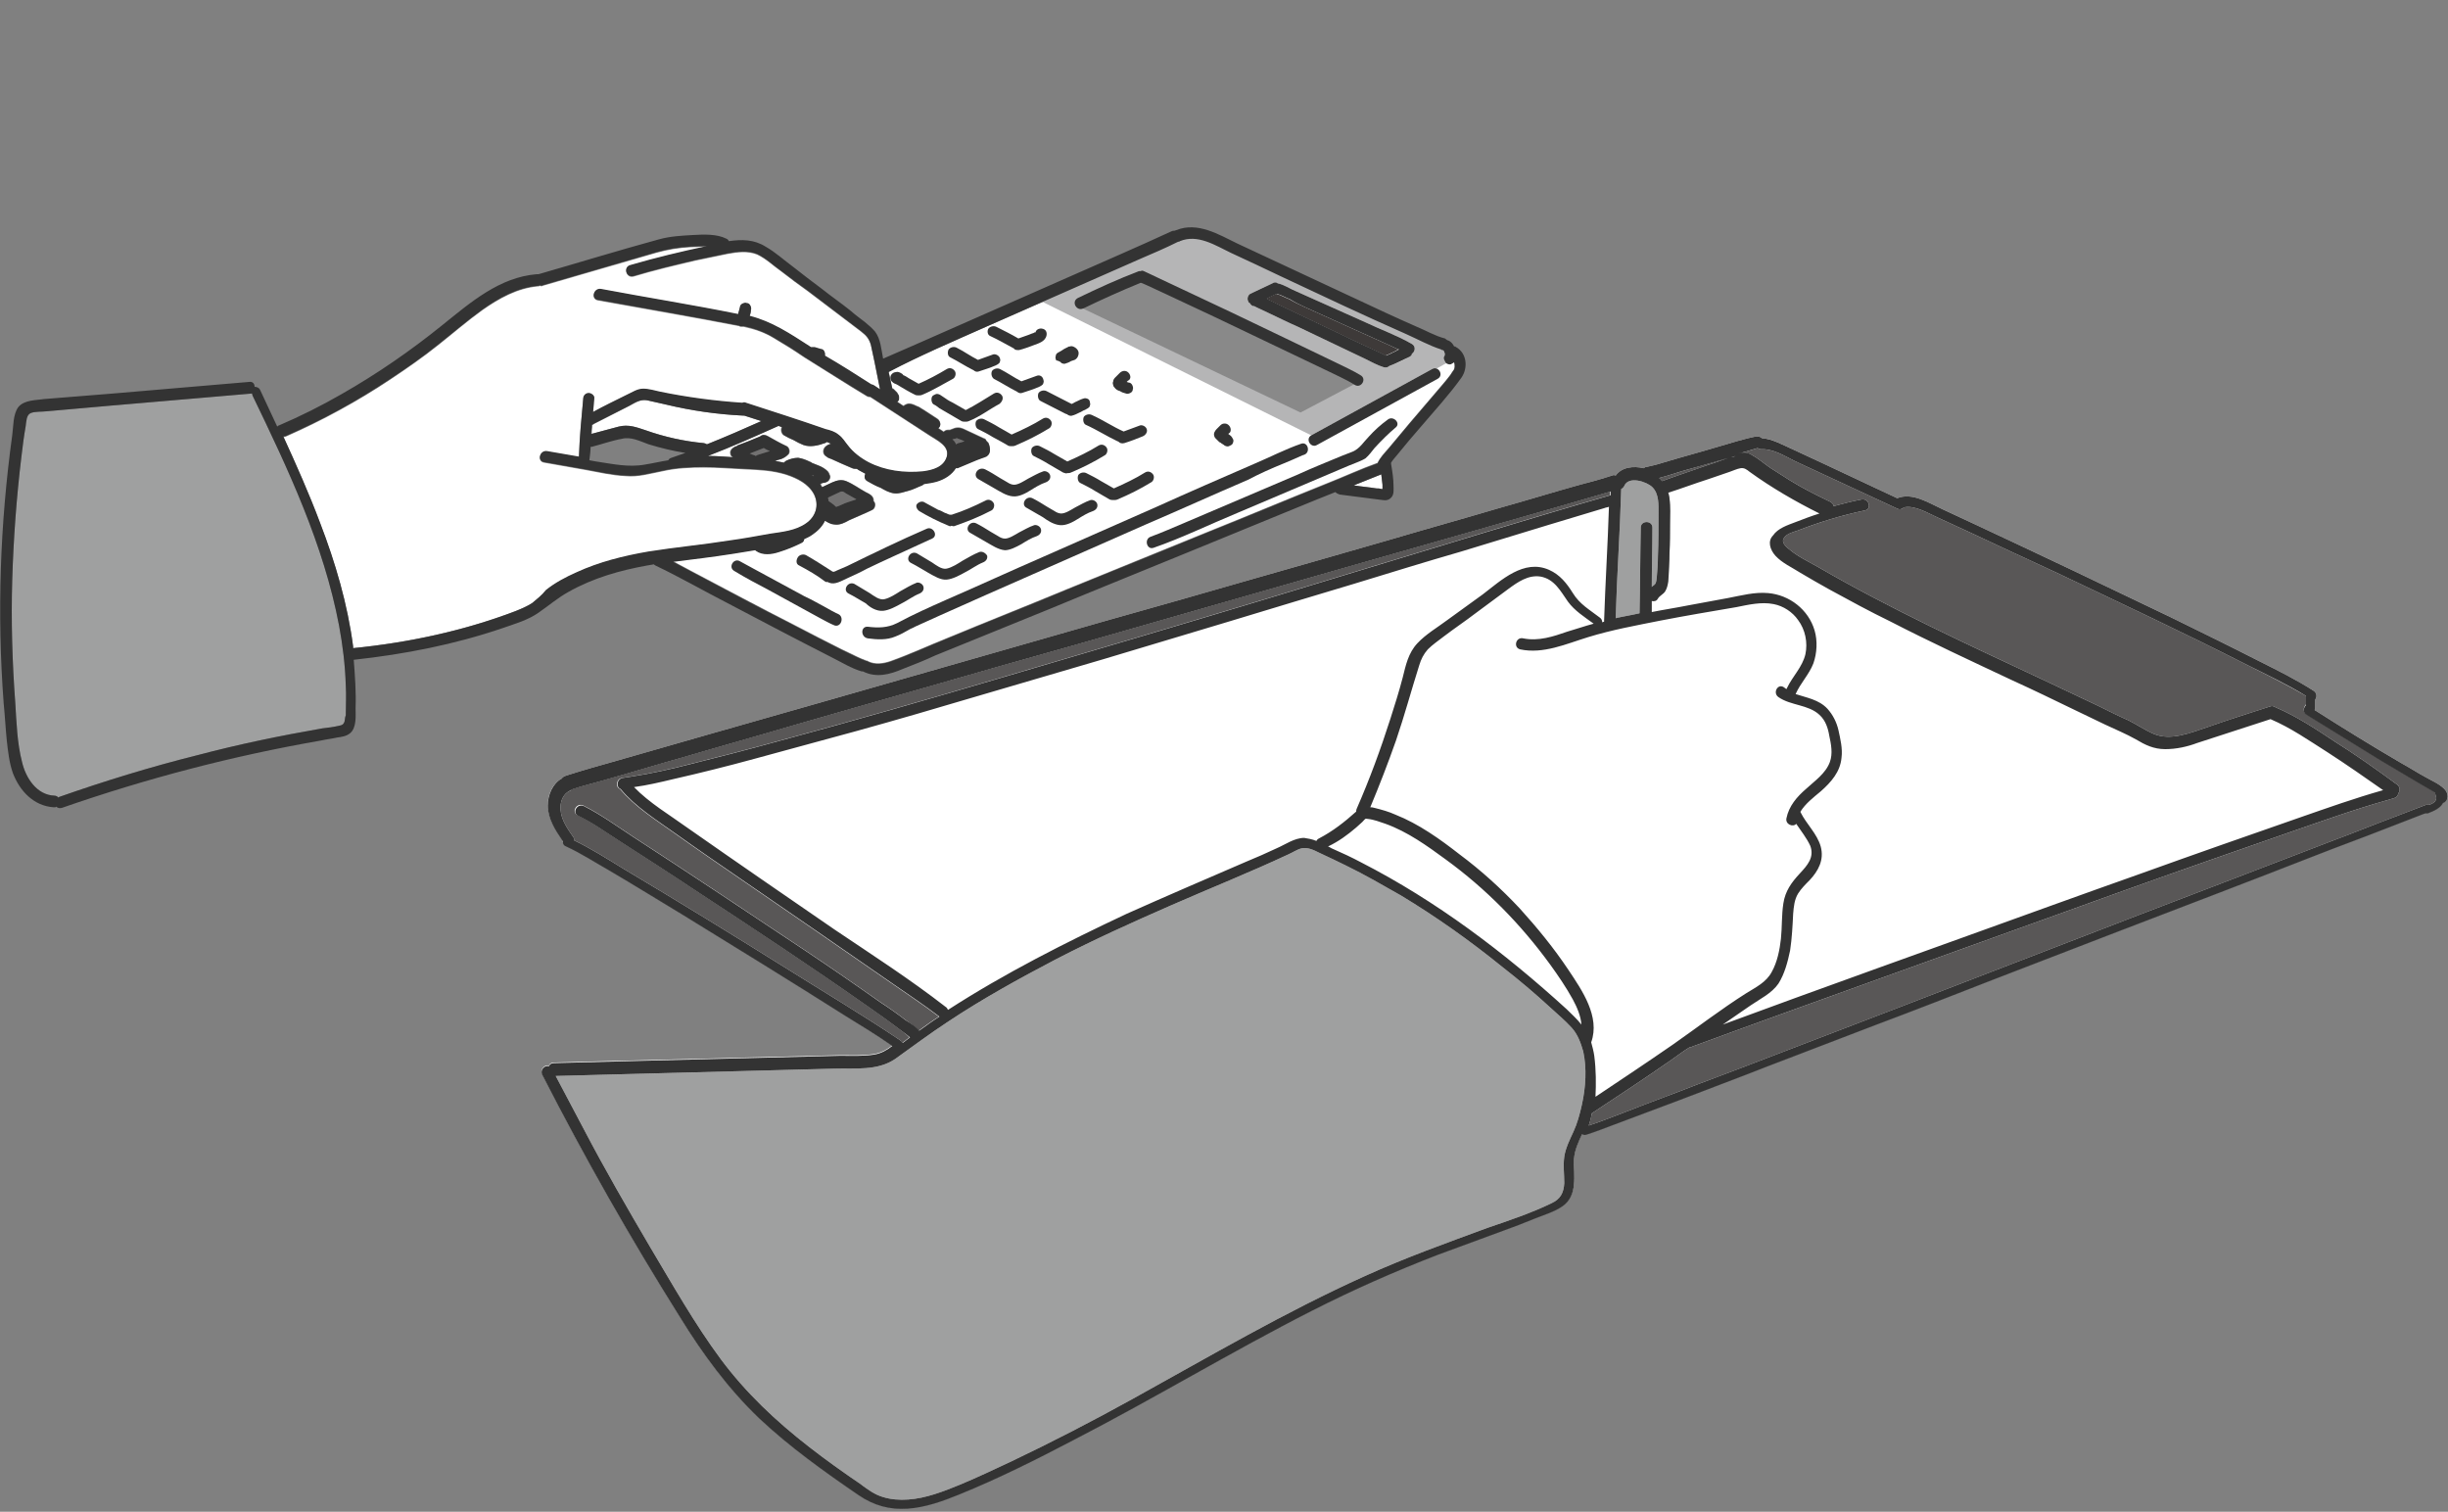
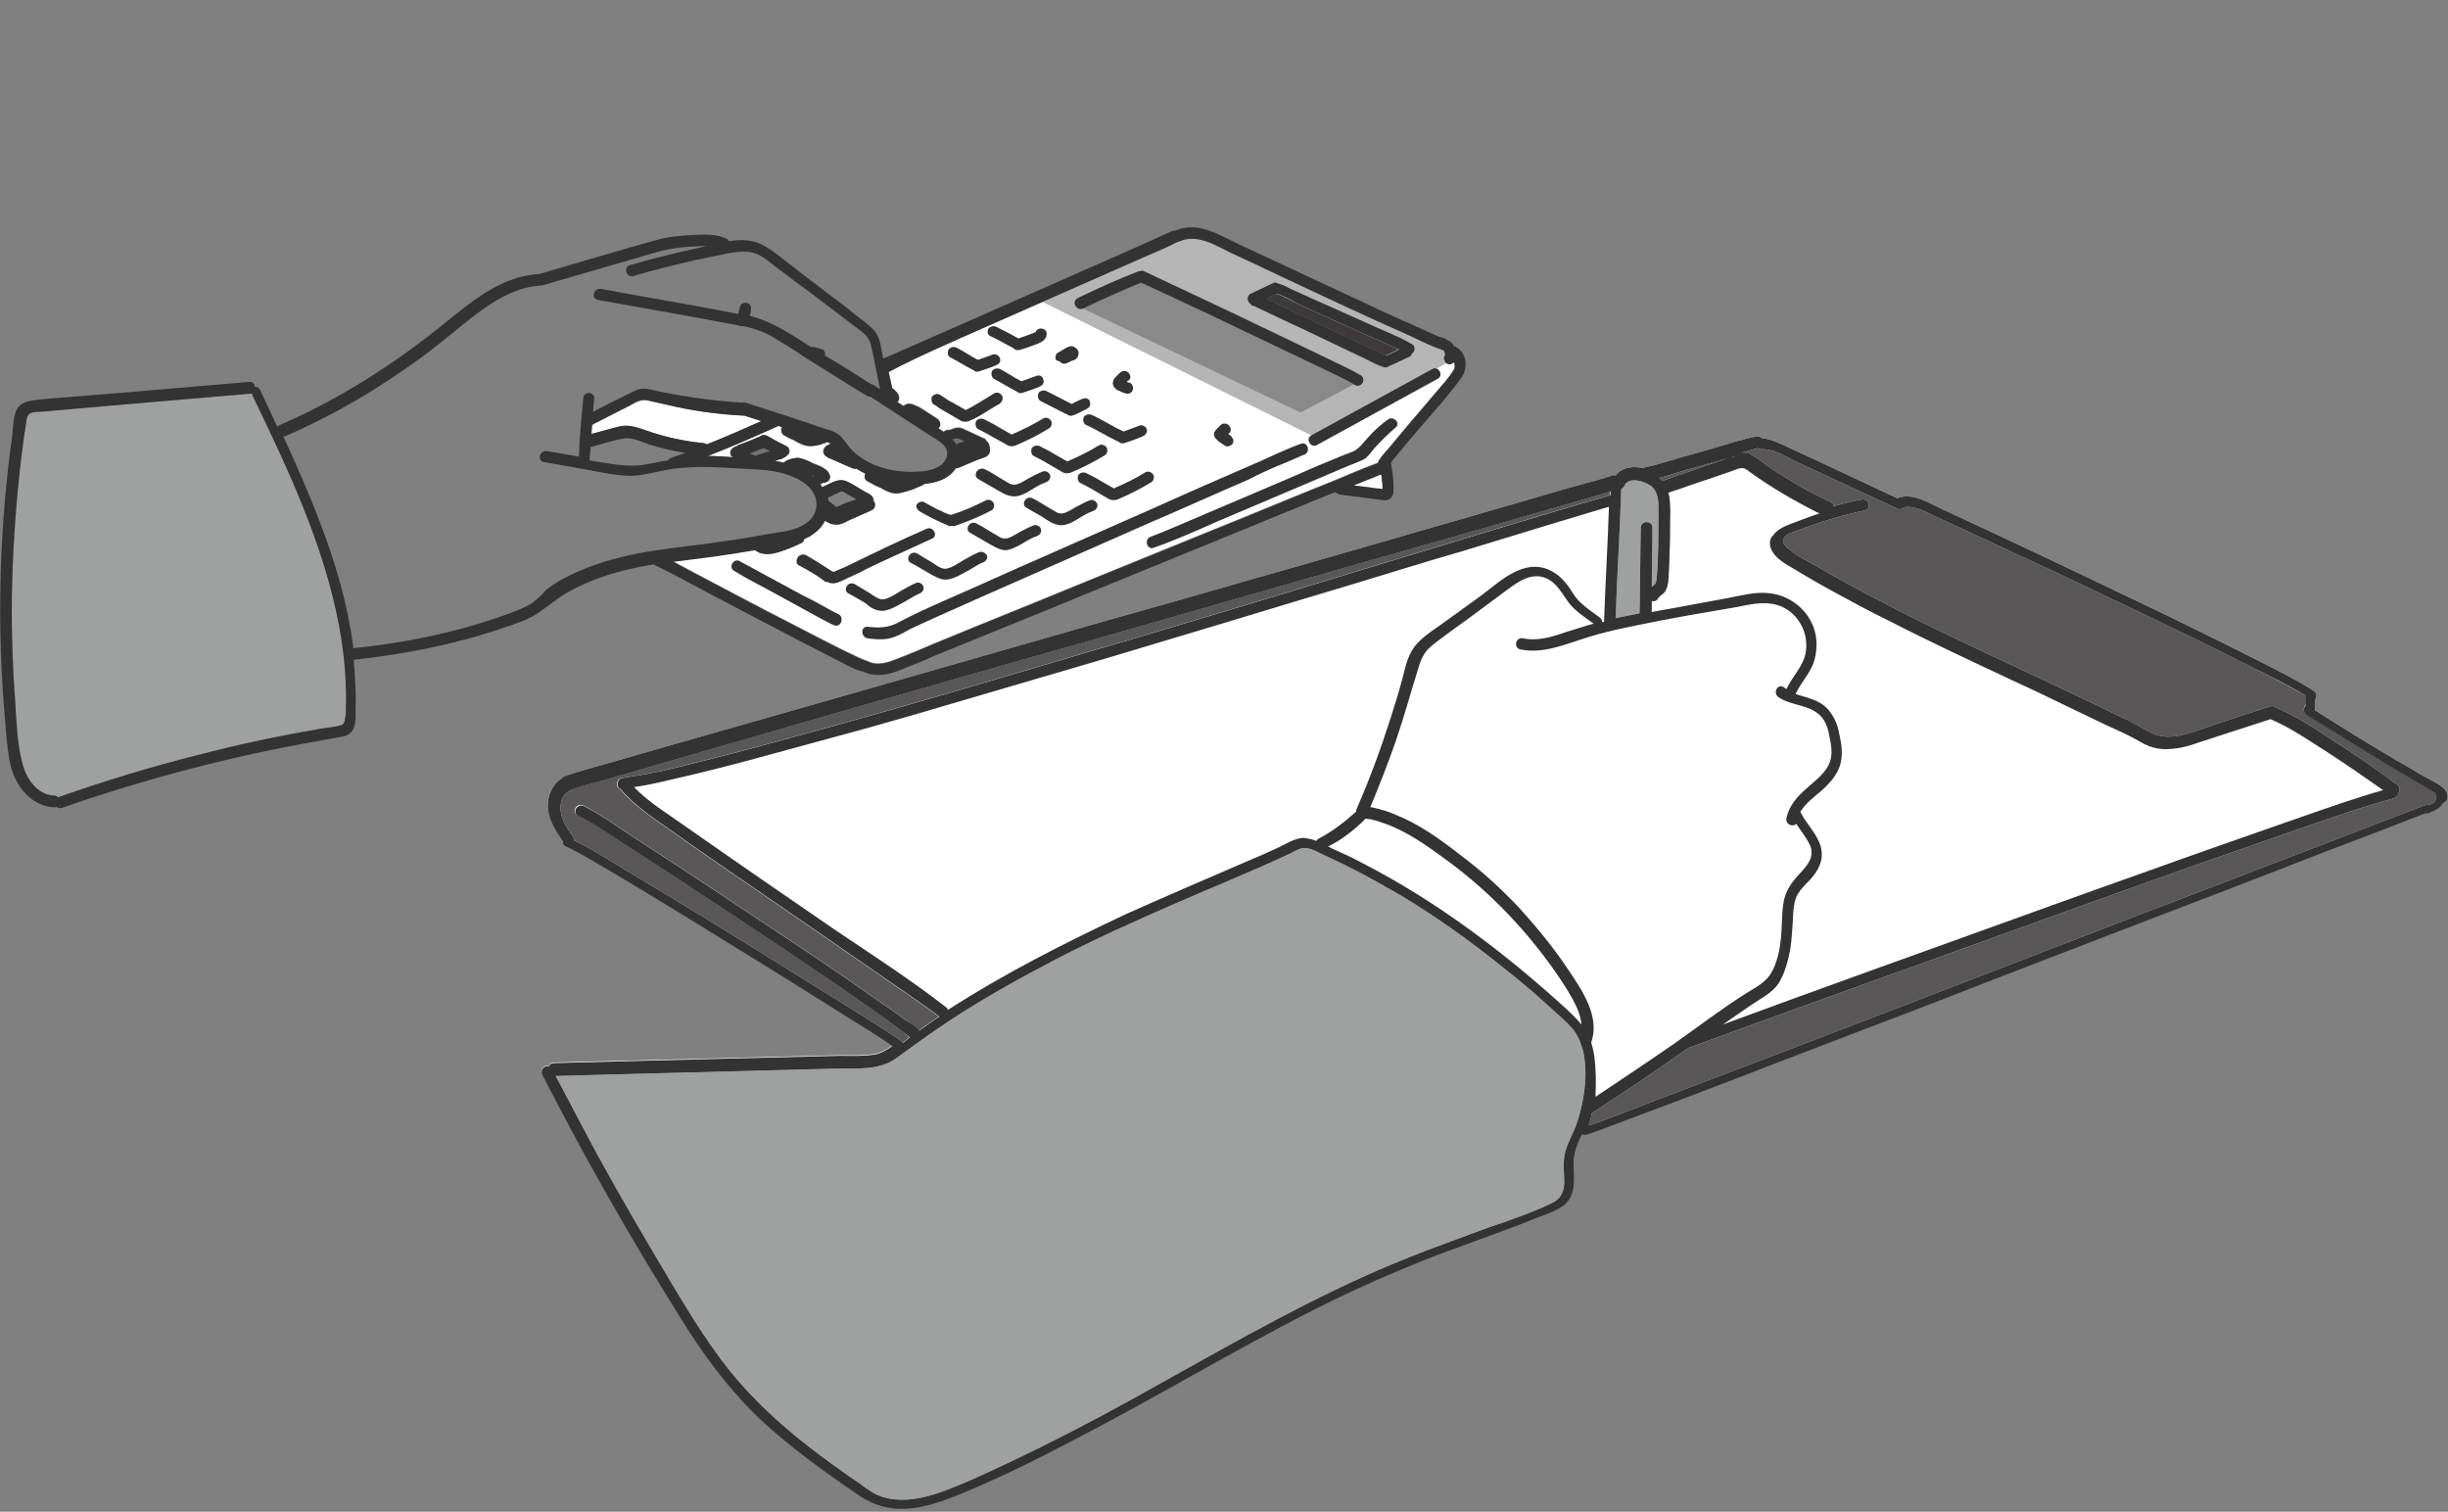
<svg xmlns="http://www.w3.org/2000/svg" version="1.1" id="レイヤー_1" x="0px" y="0px" viewBox="0 0 400 247" style="enable-background:new 0 0 400 247;" xml:space="preserve">
  <rect x="0" y="0" width="400" height="247" fill="#808080" stroke="none" />
  <style type="text/css">
	.st0{fill:#FFFFFF;}
	.st1{fill:#B5B5B6;}
	.st2{fill:#595757;}
	.st3{fill:#9FA0A0;}
	.st4{fill:#727171;}
	.st5{fill:#3E3A39;}
	.st6{fill:#898989;}
	.st7{fill:#333333;}
</style>
  <g>
    <path class="st0" d="M161.1,53.4c8.4-3.7,16.8-7.4,25.2-11.1c2.1-0.9,4.2-1.8,6.3-2.8c0.1,0,0.2,0,0.3-0.1c2.9-1.2,5.8,0.7,8.3,1.9   c2.8,1.3,5.6,2.6,8.3,3.9c6.8,3.2,13.6,6.4,20.4,9.4c1.9,0.8,3.8,1.9,5.8,2.5c0.1,0,0.1,0.1,0.2,0.1c0,0,0,0,0,0   c0,0,0.1,0.1,0.1,0.1c0,0.1,0.1,0.1,0.1,0.2c0,0.1,0,0.1,0.1,0.2c0,0.1,0,0.1,0,0.2c0,0.1,0,0.2-0.1,0.3c0,0,0-0.1,0-0.1   c-0.1,0.2-0.1,0.4-0.1,0.6c0.1,0.2,0.2,0.5,0.4,0.6c0.2,0.1,0.5,0.2,0.7,0.1c0.2-0.1,0.3-0.1,0.5-0.3c0.1,0.3,0.1,0.5,0.1,0.8   c0,0.1-0.1,0.3-0.1,0.4c0,0,0,0,0,0c-0.2,0.3-0.5,0.7-0.6,0.9c-0.9,1.2-2,2.4-3,3.6c-2.4,2.8-4.8,5.6-7.1,8.4   c-0.6,0.7-1.4,1.5-1.8,2.4c-2.8,1-5.6,2.3-8.4,3.4c-6.5,2.6-12.9,5.3-19.4,7.9c-7.7,3.1-15.4,6.3-23.1,9.4   c-6.5,2.7-13.1,5.3-19.6,8c-3,1.2-6,2.6-9.1,3.7c-1.2,0.4-2.5,0.6-3.7,0c-0.1-0.1-0.2-0.1-0.3-0.1c-0.1,0-0.1-0.1-0.2-0.1   c-0.1,0-0.1,0-0.2-0.1c0,0,0,0,0,0c0,0,0,0-0.1,0c-0.3-0.1-0.6-0.3-0.9-0.4c-0.9-0.4-1.8-0.9-2.7-1.3c-2.6-1.3-5.1-2.6-7.6-3.9   c-5.7-2.9-11.3-5.9-17-8.9c-0.9-0.5-1.9-1-2.8-1.5c3.2-0.4,6.5-0.8,9.7-1.3c1.2-0.2,2.5-0.4,3.7-0.6c0,0,0.1,0.1,0.1,0.1   c1.1,0.8,2.6,0.6,3.8,0.2c1.3-0.4,2.5-0.9,3.7-1.5c0.2-0.1,0.4-0.3,0.4-0.6c0.4-0.2,0.9-0.4,1.3-0.7c0.9-0.6,1.6-1.4,2.1-2.3   c0.5,0.3,1,0.6,1.7,0.7c0.8,0.1,1.6-0.3,2.3-0.7c1.3-0.6,2.6-1.1,3.8-1.7c0.4-0.2,0.6-0.9,0.3-1.3c0,0-0.1-0.1-0.1-0.1   c0,0,0-0.1,0-0.1c0-0.8-0.7-1.1-1.3-1.4c-1.1-0.6-2-1.3-3.2-1.8c-0.8-0.3-1.5-0.1-2.2,0.2c-0.6,0.3-1.1,0.5-1.7,0.8   c-0.1-0.2-0.2-0.3-0.3-0.5c0,0,0,0,0.1,0c0.1-0.1,0.2-0.1,0.3-0.2c0.2,0,0.4,0,0.5-0.1c0.4-0.1,0.7-0.5,0.7-0.9   c0-0.1,0-0.2-0.1-0.3c0-0.2-0.2-0.5-0.3-0.6c-0.4-0.4-0.9-0.7-1.4-0.9c-0.3-0.1-0.7-0.3-1-0.4c-0.1,0-0.1,0-0.2-0.1c0,0,0,0,0,0   c-0.1-0.1-0.2-0.1-0.4-0.2c-0.6-0.3-1.2-0.5-1.8-0.6c-0.7,0-1.4,0.2-2,0.5c-0.1,0.1-0.3,0.2-0.3,0.3c-0.5-0.1-1-0.2-1.5-0.3   c0.3-0.1,0.6-0.2,1-0.3c0.5-0.2,0.8-0.4,1.2-0.8c0.3-0.4,0.1-1.1-0.3-1.3c-1.1-0.5-2.1-1.1-3.2-1.7c-0.4-0.2-0.8-0.1-1.1,0.1   c-1.2,0.5-2.4,1-3.6,1.4c-0.1,0-0.2,0.1-0.4,0.2c-0.1,0-0.2,0-0.3,0.1c-0.1,0.1-0.2,0.1-0.3,0.2c-0.3,0.2-0.5,0.6-0.4,0.9   c0,0.3,0.2,0.5,0.4,0.6c-1.4-0.1-2.7-0.2-4.1-0.2c3.9-1.5,7.7-3.2,11.5-4.9c0,0,0.1,0,0.1,0c0.2,0.1,0.3,0.1,0.5,0.2   c-0.2,0.4-0.1,1,0.3,1.3c0.5,0.3,1.1,0.6,1.6,0.8c0.5,0.3,1.1,0.6,1.6,0.8c1.1,0.4,2.4,0.1,3.5-0.3c0.1,0,0.2-0.1,0.3-0.2   c0.3,0.1,0.5,0.2,0.7,0.3c-0.3,0.1-0.6,0.2-0.9,0.5c-0.5,0.5-0.4,1.3,0.2,1.6c0.2,0.2,0.5,0.3,0.8,0.4c1.1,0.5,2.2,1,3.4,1.5   c0.2,0.1,0.5,0.1,0.8,0.1c0.4,0.3,0.9,0.5,1.4,0.8c-0.2,0.4-0.2,0.9,0.3,1.2c0.7,0.4,1.4,0.8,2.2,1.1c0.7,0.4,1.4,0.8,2.2,0.9   c0.8,0.1,1.5-0.2,2.3-0.4c0.8-0.2,1.5-0.6,2.3-0.9c0.1-0.1,0.2-0.1,0.3-0.3c0.7-0.1,1.4-0.2,2.1-0.4c1.3-0.4,2.4-1.1,3.1-2.2   c0.1,0,0.2,0,0.3,0c1-0.4,2.1-0.9,3.1-1.3c0.3-0.1,0.5-0.2,0.8-0.3c0.3-0.1,0.6-0.2,0.8-0.3c0.8-0.5,0.6-1.5,0.3-2.2   c-0.1-0.1-0.2-0.2-0.3-0.3c-0.1-0.2-0.2-0.4-0.4-0.4c-1-0.5-2-0.9-3-1.4c-0.6-0.3-1.1-0.5-1.8-0.3c-0.3,0.1-0.5,0.2-0.8,0.3   c0,0-0.1,0-0.1,0c0,0,0,0-0.1,0c0,0-0.1,0-0.1,0c0,0,0,0,0,0c-0.3,0-0.5,0.1-0.7,0.3c-0.3-0.2-0.6-0.4-0.9-0.6   c0.1-0.1,0.2-0.1,0.2-0.2c0.3-0.4,0.1-1-0.3-1.3c-0.8-0.5-1.5-1-2.3-1.5c-0.4-0.2-0.7-0.5-1.1-0.6c-0.6-0.3-1.3-0.6-1.9-0.2   c-0.1,0-0.2,0.1-0.2,0.2c-0.4-0.2-0.8-0.5-1.1-0.7c0.1-0.1,0.1-0.1,0.2-0.2c0-0.1,0.1-0.1,0.1-0.2c0-0.2,0-0.3,0-0.5   c0-0.1-0.1-0.3-0.2-0.4c0-0.1-0.1-0.1-0.1-0.2c-0.1-0.1-0.2-0.2-0.3-0.3c-0.1-0.1-0.2-0.2-0.3-0.3c-0.1,0-0.2-0.1-0.2-0.1   c-0.2-0.9-0.4-1.8-0.6-2.7C150.3,58.1,155.7,55.8,161.1,53.4z" />
    <polygon class="st1" points="172.6,47.6 195.1,37.8 238.7,58 214.8,71.4 169.5,48.9  " />
    <path class="st0" d="M399.4,128.9c-0.9-0.9-2.2-1.4-3.2-2c-1.3-0.7-2.5-1.5-3.8-2.2c-4.8-2.8-9.5-5.7-14.2-8.7   c0.1-0.1,0.1-0.3,0.1-0.5c0-0.4,0-0.8,0-1.2c0.3-0.4,0.3-1-0.2-1.4c-2.8-1.8-5.8-3.3-8.8-4.8c-4.9-2.5-9.8-4.9-14.7-7.3   c-10.4-5-20.9-10-31.4-14.9c-1.9-0.9-3.9-1.8-5.8-2.7c-2.2-1-4.9-2.8-7.4-1.8c0,0,0,0,0,0c-3.8-1.8-7.5-3.5-11.3-5.3   c-1.9-0.9-3.9-1.8-5.8-2.7c-1.6-0.7-3.2-1.7-5-1.8c-0.2-0.2-0.5-0.3-0.9-0.3c-2.1,0.4-4.2,1.1-6.3,1.7c-3,0.9-6,1.7-9,2.6   c-0.9,0.3-1.8,0.5-2.7,0.7c-0.2,0-0.3,0.1-0.4,0.2c-1.7-0.4-3.6-0.2-4.6,1.2c-0.2-0.1-0.4-0.1-0.6,0c-1.8,0.6-3.7,1.1-5.6,1.6   c-4.3,1.2-8.5,2.5-12.8,3.7c-6.1,1.8-12.2,3.5-18.3,5.3c-7.3,2.1-14.6,4.2-22,6.3c-8,2.3-16,4.6-23.9,6.8c-8,2.3-16.1,4.6-24.1,6.9   c-7.6,2.2-15.1,4.3-22.7,6.5c-6.4,1.8-12.9,3.7-19.3,5.5c-4.8,1.4-9.5,2.7-14.3,4.1c-2.5,0.7-5,1.4-7.5,2.2   c-0.2,0.1-0.4,0.1-0.6,0.2c-0.2,0.1-0.4,0.2-0.5,0.4c-1.5,0.8-2.3,2.6-2.3,4.3c0,2.1,1.2,4,2.3,5.6c0.1,0.1,0.1,0.1,0.2,0.2   c-0.1,0.3,0,0.7,0.5,0.9c2.4,1.1,4.7,2.6,7,3.9c4.1,2.4,8.1,4.9,12.1,7.3c8.8,5.4,17.7,10.9,26.4,16.4c2.6,1.6,5.2,3.3,7.8,5   c-0.9,0.7-1.8,1.2-2.9,1.4c-1.8,0.3-3.8,0.2-5.6,0.2c-3.9,0.1-7.9,0.2-11.8,0.3c-7.9,0.2-15.7,0.4-23.6,0.6   c-3.8,0.1-7.6,0.2-11.4,0.3c-0.4,0-0.7,0.2-0.8,0.5c-0.7-0.2-1.5,0.6-1.1,1.4c6.9,13.5,14.4,26.7,22.5,39.6   c3.7,6,7.8,11.6,12.9,16.5c5,4.7,10.6,8.7,16.3,12.6c2.5,1.7,5.1,2.4,8,2.2c2.9-0.2,5.7-1.2,8.4-2.3c6.4-2.6,12.6-5.7,18.7-8.9   c13.2-6.8,25.9-14.5,39.1-21.2c6.7-3.4,13.5-6.4,20.5-9.1c3.5-1.3,7.1-2.6,10.6-3.9c1.7-0.6,3.5-1.3,5.2-2c1.5-0.6,3.2-1.1,4.5-2   c2.6-1.8,1.8-5.1,1.9-7.8c0.1-1.4,0.7-2.7,1.3-4c0.2,0.1,0.4,0.2,0.7,0.1c1.6-0.5,3.1-1.1,4.7-1.7c3.5-1.3,6.9-2.6,10.4-3.9   c4.9-1.9,9.8-3.7,14.6-5.6c5.8-2.2,11.7-4.5,17.5-6.7c6.4-2.4,12.8-4.9,19.2-7.4c6.4-2.5,12.8-4.9,19.2-7.4c6-2.3,12-4.6,18-6.9   c5.2-2,10.4-4,15.5-6c3.8-1.5,7.7-2.9,11.5-4.4c2.1-0.8,4.1-1.6,6.2-2.4c0.1,0,0.2-0.1,0.3-0.1c0.1,0,0.3,0,0.4,0   c1-0.4,2-0.8,2.5-1.7C400.2,130.8,400.1,129.6,399.4,128.9z" />
    <path class="st2" d="M275.8,76.7c2.5-0.7,5.1-1.5,7.6-2.2c-0.2,0.1-0.4,0.1-0.6,0.2c-1.3,0.4-2.5,0.9-3.8,1.3   c-2.5,0.9-5,1.7-7.4,2.6c-0.2-0.2-0.3-0.4-0.5-0.5C272.7,77.7,274.3,77.1,275.8,76.7z" />
    <path class="st0" d="M290.1,90.8c1.1,1.2,2.7,1.9,4.1,2.8c1.5,0.9,3.1,1.8,4.7,2.7c3.3,1.8,6.6,3.6,9.9,5.2   c6.6,3.4,13.3,6.5,20.1,9.7c3.3,1.5,6.6,3.1,9.9,4.7c1.7,0.8,3.5,1.7,5.2,2.5c1.7,0.8,3.4,1.5,5,2.4c1.5,0.9,2.9,1.6,4.8,1.6   c1.8,0,3.6-0.4,5.2-1c4-1.3,8-2.6,12-3.9c3.3,1.4,6.3,3.5,9.3,5.4c3.1,2,6.1,4.1,9.1,6.2c-4.6,1.3-9.1,2.9-13.7,4.5   c-8.6,3-17.2,6-25.8,9.1c-9.9,3.5-19.8,7.1-29.8,10.7c-8.9,3.2-17.8,6.4-26.6,9.6c-4,1.4-8,2.9-12,4.3c1.5-1,3-2.1,4.5-3.1   c1.6-1.1,3.5-2,4.6-3.6c1-1.6,1.5-3.5,1.9-5.4c0.3-2,0.4-4,0.5-6c0.1-1.2,0.2-2.3,0.8-3.3c0.5-0.8,1.2-1.5,1.9-2.2   c1.4-1.5,2.4-3.3,1.8-5.5c-0.6-2.1-2.3-3.6-3.3-5.6c0,0,0,0,0,0c0.8-1.3,2.1-2.3,3.3-3.3c1.7-1.5,3.2-3.2,3.4-5.5   c0.2-1.5-0.2-3.1-0.5-4.5c-0.3-1.3-0.9-2.5-1.8-3.5c-1.4-1.5-3.4-1.8-5.2-2.4c0,0,0,0,0,0c0.8-1.8,2.2-3.2,2.9-5   c0.6-1.7,0.7-3.7,0.2-5.4c-1-3.4-4.1-5.8-7.6-6.1c-2.2-0.2-4.4,0.4-6.5,0.8c-2.2,0.4-4.3,0.8-6.5,1.2c-2,0.4-4,0.7-6,1.1   c0-0.6,0-1.2,0-1.8c0.4,0.1,0.8,0,1-0.4c0.3-0.5,0.9-0.7,1.2-1.2c0.3-0.5,0.4-1,0.5-1.6c0.1-1.6,0.2-3.1,0.2-4.7   c0.1-1.6,0.1-3.1,0.1-4.7c0-1.4,0.1-2.8-0.1-4.1c0-0.3-0.1-0.7-0.2-1c2.2-0.7,4.3-1.5,6.5-2.2c1.2-0.4,2.3-0.8,3.5-1.2   c0.6-0.2,1.2-0.5,1.8-0.6c0.6-0.1,1,0.2,1.5,0.6c3.6,2.6,7.5,4.8,11.5,6.8c-1.3,0.4-2.6,0.9-3.9,1.4c-1.3,0.5-2.9,1-3.7,2.2   C288.8,88.4,289.2,89.8,290.1,90.8z" />
    <path class="st0" d="M154.9,165c0-0.2-0.2-0.4-0.4-0.6c-5.8-4.5-12-8.5-18.1-12.6c-8-5.5-16-11-24-16.6c-2.9-2.1-6.3-4.1-8.8-6.7   c2.2-0.3,4.3-0.8,6.4-1.3c4.4-1,8.8-2.1,13.2-3.3c5.6-1.5,11.3-3.1,16.9-4.6c6.5-1.8,13-3.7,19.4-5.6c6.9-2,13.9-4.1,20.8-6.1   c7-2.1,14-4.2,21-6.3c6.6-2,13.2-4,19.9-6c5.9-1.8,11.7-3.6,17.6-5.3c4.7-1.4,9.4-2.9,14.1-4.3c3.1-0.9,6.2-1.9,9.3-2.8   c0.2-0.1,0.5-0.1,0.7-0.2c-0.2,6.3-0.6,12.5-0.8,18.8c-0.1,0-0.2,0-0.3,0.1c0-0.3-0.1-0.6-0.4-0.8c-1.7-1.3-3.3-2.2-4.4-4   c-1-1.6-2.1-3-3.9-3.8c-4.1-1.8-7.8,1.7-10.8,4c-1.9,1.4-3.9,2.8-5.8,4.2c-1.6,1.2-3.5,2.3-4.9,3.8c-1.5,1.6-1.9,3.6-2.4,5.6   c-0.6,2.3-1.3,4.5-2,6.7c-1.6,5-3.4,9.9-5.5,14.7c-0.1,0.2-0.1,0.4-0.1,0.5c-1.9,1.7-3.8,3.2-6.1,4.4c-0.2,0.1-0.3,0.2-0.4,0.4   c-0.7-0.3-1.4-0.5-2-0.5c-1.6,0-3.1,1.1-4.5,1.7c-1.7,0.8-3.3,1.5-5,2.2c-6.5,2.8-13,5.6-19.5,8.5C174.1,154,164.2,159,154.9,165z" />
    <path class="st0" d="M221.6,135.2c0.3-0.3,0.7-0.6,1-0.9c0.5-0.5,0.4-0.6,0.9-0.5c1,0.1,2,0.5,2.9,0.8c3.6,1.3,6.8,3.6,9.8,5.8   c6.6,4.8,12.3,10.6,17.1,17.2c1.3,1.8,2.6,3.7,3.7,5.7c0.7,1.3,1.3,2.7,1.4,4.1c-0.7-0.9-1.6-1.7-2.4-2.5   c-10.2-9.3-21.3-17.7-33.6-24c-1.5-0.8-3-1.5-4.6-2.2c-0.3-0.1-0.5-0.3-0.8-0.4C218.7,137.5,220.2,136.4,221.6,135.2z" />
    <path class="st0" d="M260.5,172.5c-0.1-0.7-0.3-1.5-0.5-2.2c1.5-4.2-1.5-8.5-3.7-11.8c-2.4-3.6-5.1-6.9-8-10.1   c-3-3.2-6.3-6.2-9.8-8.8c-3.2-2.5-6.7-5-10.5-6.5c-1.1-0.5-2.2-0.8-3.4-1.1c-0.3-0.1-0.5-0.1-0.7-0.1c1.5-3.6,2.9-7.2,4.2-10.9   c1.4-4.1,2.5-8.2,3.8-12.3c0.3-1,0.7-1.8,1.4-2.6c0.8-0.8,1.7-1.4,2.6-2.1c1.7-1.3,3.5-2.5,5.2-3.8c1.8-1.3,3.6-2.7,5.4-4   c1.5-1.1,3.2-2.3,5.2-2c2.3,0.4,3.3,2.4,4.5,4.1c1.1,1.5,2.7,2.5,4.2,3.6c-1.5,0.4-2.9,0.9-4.3,1.3c-2.3,0.8-4.7,1.6-7.2,1.1   c-1.2-0.3-1.7,1.5-0.5,1.8c3.8,0.8,7.5-0.9,11.1-2c3.9-1.2,7.8-1.9,11.8-2.7c4.1-0.8,8.3-1.5,12.4-2.2c2-0.4,4.1-0.9,6.1-0.5   c1.6,0.3,3.1,1.3,4,2.6c1.2,1.6,1.6,3.7,1.2,5.6c-0.5,2.1-2.1,3.6-3,5.5c0,0.1-0.1,0.1-0.1,0.2c-0.1-0.1-0.3-0.2-0.4-0.3   c-1-0.7-1.9,0.9-0.9,1.6c2,1.4,4.9,1.2,6.7,2.9c1,0.9,1.4,2.2,1.6,3.4c0.3,1.4,0.6,2.9,0.1,4.3c-0.7,1.9-2.5,3.1-3.9,4.4   c-1.5,1.3-2.8,2.8-3.2,4.8c-0.2,1,1.1,1.5,1.6,0.9c0.8,1.2,1.7,2.3,2.3,3.6c0.7,1.9-0.5,3.2-1.7,4.5c-1.4,1.5-2.4,2.9-2.7,4.9   c-0.3,1.9-0.2,3.9-0.4,5.8c-0.2,1.8-0.6,3.8-1.5,5.4c-0.9,1.7-2.6,2.5-4.2,3.5c-4.1,2.6-8,5.6-12,8.4c-4.2,2.9-8.4,5.7-12.7,8.5   C260.8,177.1,260.8,174.8,260.5,172.5z" />
    <path class="st3" d="M265.4,79.4c0.7-1.7,3.7-0.7,4.6,0.2c1.1,1.1,1,2.9,1,4.3c0,2.3,0,4.7-0.1,7c0,1.2-0.1,2.4-0.2,3.6   c-0.1,0.7-0.1,0.9-0.7,1.3c0,0-0.1,0.1-0.1,0.1c0-3.2,0.1-6.5,0.1-9.7c0-1.2-1.9-1.2-1.9,0c-0.1,4.7-0.1,9.3-0.2,14   c-1.3,0.3-2.6,0.5-3.9,0.8c0.2-7,0.7-14,0.9-21c0,0,0-0.1,0-0.1C265.1,79.8,265.3,79.6,265.4,79.4z" />
    <path class="st2" d="M147,169.9c-6.1-4.1-12.5-7.9-18.7-11.8c-8.8-5.5-17.6-10.9-26.5-16.2c-2.6-1.6-5.3-3.3-8-4.6   c0-0.2,0-0.4-0.1-0.5c-0.9-1.3-2-2.8-2.1-4.5c-0.1-1.2,0.3-2.5,1.5-3.1c0.1,0,0.2-0.1,0.2-0.2c1.7-0.6,3.5-1,5.2-1.5   c4.3-1.2,8.5-2.5,12.8-3.7c6.1-1.8,12.2-3.5,18.3-5.3c7.3-2.1,14.6-4.2,22-6.3c8-2.3,16-4.6,23.9-6.8c8-2.3,16.1-4.6,24.1-6.9   c7.6-2.2,15.1-4.3,22.7-6.5c6.4-1.8,12.9-3.7,19.3-5.5c4.8-1.4,9.5-2.7,14.3-4.1c2.4-0.7,4.8-1.4,7.2-2.1c0,0.2,0,0.4,0,0.6   c-7,2-13.9,4.1-20.9,6.2c-12.1,3.7-24.1,7.3-36.2,11c-13.9,4.2-27.8,8.3-41.7,12.4c-12.5,3.7-25,7.3-37.6,10.7   c-4.7,1.3-9.4,2.5-14.2,3.7c-3.1,0.8-6.3,1.5-9.5,2c-0.6,0.1-0.6,0.1-1.3,0.2c-1,0.1-1.2,1.5-0.4,1.8c2.4,2.9,5.9,5.1,9,7.3   c3.5,2.5,7,4.9,10.5,7.3c8.3,5.7,16.6,11.4,24.8,17.1c2.6,1.8,5.3,3.6,7.8,5.5c-1.1,0.7-2.2,1.5-3.3,2.3c-0.6-0.7-1.4-1.2-2.2-1.8   c-1.3-1-2.7-2-4.1-2.9c-4.1-2.9-8.3-5.8-12.5-8.6c-9.3-6.2-18.6-12.4-28-18.5c-2.6-1.7-5.2-3.6-8-5c-1.1-0.5-2,1.1-0.9,1.6   c2.3,1.1,4.5,2.7,6.7,4.1c4.2,2.7,8.4,5.4,12.6,8.2c9.3,6.1,18.7,12.3,27.8,18.7c1.7,1.2,3.3,2.3,5,3.6c0.8,0.6,1.4,1,2.1,1.7   c-0.4,0.3-0.8,0.6-1.2,0.9c0,0,0,0,0,0C147.2,170.1,147.1,170,147,169.9z" />
    <path class="st3" d="M257.1,184.9c-0.6,1.3-1.3,2.7-1.5,4.1c-0.2,1.4,0,2.9,0,4.3c-0.1,1.6-0.6,2.6-2.1,3.3   c-3.3,1.6-6.9,2.8-10.4,4c-6.8,2.5-13.5,4.9-20.1,7.9c-13.1,5.9-25.5,13.2-38,20.1c-6.5,3.6-13.1,7-19.8,10.2   c-2.8,1.3-5.5,2.6-8.4,3.8c-2.7,1.1-5.5,2.2-8.4,2.4c-1.4,0.1-2.8,0-4.1-0.4c-1.4-0.4-2.6-1.3-3.8-2.2c-2.8-1.9-5.6-3.9-8.3-6   c-5.4-4.2-10.3-8.8-14.4-14.3c-4.3-5.8-7.9-12.2-11.6-18.4c-3.7-6.3-7.4-12.7-10.8-19.2c-1.5-2.9-3.1-5.8-4.6-8.7   c15.2-0.4,30.4-0.8,45.6-1.2c3.3-0.1,7,0.4,9.9-1.6c2.8-2,5.6-4.1,8.5-6c5.7-3.8,11.7-7.1,17.8-10.3c6.2-3.2,12.4-6,18.8-8.8   c6.4-2.8,12.9-5.4,19.1-8.3c0.7-0.3,1.4-0.8,2.2-1c1-0.2,2,0.3,2.8,0.7c1.5,0.7,3,1.4,4.4,2.1c3.1,1.5,6,3.2,9,4.9   c5.8,3.5,11.3,7.4,16.6,11.7c2.7,2.1,5.3,4.3,7.8,6.6c1.2,1.1,2.4,2.1,3.5,3.3c1,1.1,1.5,2.5,1.9,3.9c0.6,2.8,0.4,5.8-0.2,8.6   C258.1,182.2,257.7,183.6,257.1,184.9z" />
    <path class="st2" d="M397.9,130.9c-0.2,0.3-0.7,0.5-1,0.6c-0.1,0-0.3,0-0.5,0c-1.6,0.6-3.1,1.2-4.7,1.8c-3.5,1.3-6.9,2.7-10.4,4   c-4.9,1.9-9.7,3.7-14.6,5.6c-5.8,2.2-11.7,4.5-17.5,6.7c-6.4,2.5-12.8,4.9-19.2,7.4c-6.4,2.5-12.8,4.9-19.2,7.4   c-6,2.3-12,4.6-18,6.9c-5.2,2-10.4,4-15.5,5.9c-3.8,1.5-7.7,2.9-11.5,4.4c-2.1,0.8-4.1,1.6-6.2,2.3c0,0,0,0,0,0   c0.2-0.7,0.4-1.3,0.5-2c4.4-2.9,8.8-5.8,13.1-8.8c1-0.7,1.9-1.4,2.9-2c0.1,0,0.3,0,0.4-0.1c4.9-1.8,9.8-3.6,14.8-5.4   c8.6-3.1,17.2-6.2,25.8-9.3c9.9-3.6,19.8-7.1,29.7-10.7c8.9-3.2,17.8-6.3,26.7-9.4c5.5-1.9,11-3.9,16.7-5.5c0.3-0.1,0.7-0.2,1-0.3   c0.4-0.1,0.6-0.4,0.7-0.8c0.3-0.4,0.3-1-0.2-1.4c-3.4-2.5-6.8-4.9-10.3-7.1c-3-2-6.2-4.1-9.5-5.5c-0.1,0-0.1-0.1-0.2-0.1   c-0.2-0.1-0.4-0.2-0.7-0.1c-3.4,1.1-6.9,2.2-10.3,3.4c-2.7,0.9-6,2.3-8.8,1.1c-1.4-0.6-2.7-1.5-4.1-2.2c-1.6-0.7-3.2-1.5-4.8-2.3   c-3.1-1.5-6.2-2.9-9.3-4.4c-12.4-5.8-24.8-11.5-36.7-18.4c-1.6-0.9-3.3-1.7-4.7-2.9c-0.5-0.4-1.3-1.1-0.8-1.8   c0.4-0.7,1.6-1,2.2-1.2c3.6-1.4,7.2-2.5,11-3.3c1.2-0.2,0.7-2-0.5-1.8c-1.6,0.3-3.1,0.7-4.6,1.1c0-0.3-0.2-0.5-0.5-0.7   c-2.3-1.1-4.5-2.2-6.6-3.5c-1.1-0.7-2.2-1.4-3.3-2.1c-1-0.7-1.9-1.5-3-2.1c-0.7-0.4-1.4-0.4-2.1-0.2c0.4-0.1,0.7-0.2,1.1-0.3   c0.7-0.2,1.4-0.4,2-0.6c0.1,0.1,0.3,0.2,0.6,0.2c1.9-0.1,3.8,1.1,5.4,1.9c1.9,0.9,3.7,1.7,5.6,2.6c3.7,1.7,7.5,3.5,11.2,5.2   c0.4,0.2,0.8,0.1,1.1-0.2c1.8-0.4,4,1,5.6,1.7c1.7,0.8,3.3,1.5,5,2.3c4.7,2.2,9.4,4.4,14.2,6.6c10.5,5,21,9.9,31.4,15.2   c3.2,1.6,6.4,3.2,9.5,5c0,0,0,0,0,0c0,0.4,0,0.9,0,1.3c0,0,0,0,0,0.1c-0.4,0.4-0.6,1.2,0.1,1.6c4,2.5,8,4.9,12,7.4   c2,1.2,3.9,2.3,5.9,3.5c1,0.6,2.1,1.2,3.1,1.8C397.9,130.1,398.3,130.3,397.9,130.9z" />
    <path class="st0" d="M224.9,79.8c-1.2-0.2-2.5-0.3-3.7-0.5c1.5-0.6,3-1.2,4.5-1.8c0,0,0,0,0,0c0.1,0.6,0.1,1.1,0.2,1.7   c0,0.2,0,0.5,0,0.7c-0.1,0-0.2,0-0.2,0C225.4,79.8,225.2,79.8,224.9,79.8z" />
    <path class="st4" d="M133,77.7c0,0,0,0.1-0.1,0.1c-0.2-0.1-0.3-0.3-0.5-0.4c0,0,0,0,0.1,0C132.6,77.6,132.8,77.7,133,77.7z" />
    <path class="st0" d="M133.9,78.3C133.9,78.3,133.9,78.3,133.9,78.3C133.9,78.3,133.9,78.3,133.9,78.3   C133.9,78.3,133.9,78.3,133.9,78.3C133.9,78.3,133.9,78.3,133.9,78.3z" />
    <path class="st0" d="M133.9,78.3C133.9,78.3,133.9,78.3,133.9,78.3C134,78.3,134,78.3,133.9,78.3C134,78.3,134,78.3,133.9,78.3   C133.9,78.3,133.9,78.3,133.9,78.3C133.9,78.3,133.9,78.3,133.9,78.3z" />
-     <path class="st4" d="M138.4,82.1c-0.6,0.2-1.1,0.5-1.7,0.7c0,0-0.1,0-0.1,0c-0.1-0.1-0.2-0.1-0.2-0.2c-0.3-0.2-0.5-0.4-0.8-0.6   c-0.1,0-0.1-0.1-0.2-0.1c0-0.2-0.1-0.4-0.1-0.6c0.6-0.3,1.1-0.5,1.7-0.8c0.2-0.1,0.4-0.2,0.6-0.2c0.2,0,0.5,0.2,0.6,0.3   c0.5,0.3,1.1,0.6,1.6,0.9c0,0,0.1,0,0.1,0.1C139.4,81.8,138.9,81.9,138.4,82.1z" />
    <path class="st4" d="M124.8,73.2c0.3,0.2,0.7,0.4,1,0.5c-0.6,0.2-1.3,0.4-1.9,0.6c-0.1,0-0.3,0.1-0.4,0.2c-0.1,0-0.1-0.1-0.2-0.1   c-0.3-0.1-0.6-0.2-0.9-0.3C123.2,73.8,124,73.5,124.8,73.2z" />
    <path class="st0" d="M121.4,67.9c0.1,0,0.2,0,0.2,0c0.9,0.3,1.9,0.6,2.8,0.9c-2.9,1.3-5.9,2.6-8.9,3.8c-0.1-0.1-0.3-0.2-0.5-0.2   c-3.2-0.3-6.4-1-9.5-2.1c-1.5-0.5-2.8-1-4.4-0.6c-1.5,0.4-3,0.8-4.4,1.2c0-0.5,0.1-1,0.1-1.5c0.1,0,0.2,0,0.2-0.1c2-1,3.9-2,5.9-3   c0.9-0.5,1.8-1.1,2.9-0.9c1,0.2,2.1,0.5,3.1,0.7C113,67.1,117.2,67.7,121.4,67.9z" />
    <path class="st4" d="M156,71.7C156,71.7,156,71.7,156,71.7c0.1,0,0.2,0,0.2-0.1c0,0,0,0,0,0c0,0,0,0,0.1,0c0,0,0.2,0.1,0.2,0.1   c0.1,0,0.2,0.1,0.3,0.1c0.2,0.1,0.5,0.2,0.7,0.3c-0.3,0.1-0.6,0.2-1,0.3c-0.1,0-0.2,0.1-0.4,0.2c-0.2-0.3-0.3-0.6-0.6-0.9   c0.1,0,0.2-0.1,0.3-0.1C155.9,71.7,156,71.7,156,71.7z" />
    <path class="st0" d="M156.6,74.3C156.6,74.3,156.6,74.3,156.6,74.3C156.6,74.3,156.6,74.3,156.6,74.3   C156.6,74.3,156.6,74.3,156.6,74.3z" />
    <path class="st3" d="M56.2,118.1c-0.2,0.4-0.5,0.4-0.9,0.5c-0.9,0.2-1.7,0.3-2.6,0.4c-6.9,1.2-13.7,2.6-20.5,4.4   c-7.6,1.9-15.1,4.2-22.5,6.8c-0.1,0-0.1,0.1-0.2,0.1c-0.1-0.2-0.4-0.3-0.6-0.3c-2.9-0.1-4.7-2.9-5.3-5.5c-0.8-3.1-0.9-6.4-1.1-9.6   c-0.5-6.7-0.7-13.5-0.5-20.2c0.2-6.7,0.7-13.5,1.5-20.1c0.2-1.7,0.4-3.3,0.7-5c0.1-0.7,0.1-1.8,0.8-2.1c0.7-0.3,1.8-0.2,2.6-0.3   c3.4-0.3,6.8-0.6,10.2-0.9c7.8-0.7,15.5-1.3,23.3-2c0,0,0.1,0,0.1,0c0,0.1,0,0.2,0.1,0.4c5.8,12,11.6,24.3,14.1,37.5   c0.6,3.2,1,6.5,1.1,9.8c0.1,1.6,0,3.3,0,4.9C56.3,117.3,56.4,117.8,56.2,118.1z" />
-     <path class="st0" d="M87,98.5c-0.9,0.6-1.9,1-2.9,1.4c-8.5,3.2-17.4,5.1-26.4,6c0-0.1,0-0.2,0-0.2c-0.9-6.9-2.9-13.7-5.4-20.2   c-1.8-4.8-3.9-9.5-6-14.1c0.2,0,0.3,0,0.5-0.1c5.9-2.6,11.6-5.7,17-9.3c2.7-1.8,5.3-3.6,7.8-5.6c2.4-1.9,4.7-3.9,7.2-5.7   c2.7-1.9,5.7-3.6,9.1-3.9c0.1,0,0.2,0,0.3-0.1c0.2,0.1,0.3,0.1,0.5,0c6.2-1.8,12.4-3.6,18.6-5.4c1.8-0.5,3.6-0.8,5.5-0.9   c0.8,0,1.8-0.1,2.7-0.1c-4.2,0.9-8.4,1.9-12.5,3.1c-1.2,0.3-0.7,2.1,0.5,1.8c3.3-1,6.7-1.8,10.1-2.6c1.8-0.4,3.5-0.7,5.3-1.1   c1.6-0.3,3.3-0.5,4.8,0.1c1.5,0.7,2.7,1.9,4,2.8c1.4,1.1,2.9,2.2,4.3,3.2c2.9,2.2,5.8,4.4,8.7,6.6c0.9,0.7,1.3,1.2,1.6,2.2   c0.2,0.9,0.4,1.8,0.6,2.8c0.3,1.5,0.6,3,0.9,4.5c-0.3-0.2-0.6-0.4-0.9-0.6c-0.2-0.1-0.3-0.2-0.5-0.2c-2.5-1.6-5-3.2-7.6-4.7   c0-0.1,0-0.1,0-0.2c0-0.2,0-0.3-0.1-0.5c-0.1-0.2-0.3-0.4-0.6-0.4c-0.3-0.1-0.7-0.2-1-0.3c-0.1,0-0.2,0-0.4,0c-0.1,0-0.1,0-0.2,0   c-0.1-0.1-0.2-0.1-0.3-0.2c-3.1-2-6.1-4-9.7-4.9c0.1-0.3,0.2-0.7,0.2-1c0.1-0.2,0-0.5-0.1-0.7c-0.1-0.2-0.3-0.4-0.6-0.4   c-0.2-0.1-0.5,0-0.7,0.1c-0.2,0.1-0.4,0.3-0.4,0.6c-0.1,0.4-0.2,0.7-0.3,1.1c-7.4-1.5-14.9-2.7-22.4-4.1c-1.2-0.2-1.7,1.6-0.5,1.8   c7.7,1.4,15.4,2.7,23.1,4.2c0.1,0.1,0.2,0.1,0.3,0.1c0.1,0,0.3,0,0.4,0c1.8,0.4,3.4,0.9,5,1.9c1.7,1,3.3,2,4.9,3.1   c3.4,2.1,6.8,4.3,10.3,6.4c0.2,0.1,0.3,0.1,0.5,0.1c3.2,2.1,6.5,4.2,9.7,6.3c1.2,0.8,3.3,1.7,2.8,3.5c-0.5,1.7-2.3,2.2-3.9,2.4   c-3,0.3-6.2-0.1-8.9-1.5c-1.3-0.7-2.5-1.6-3.4-2.8c-0.5-0.6-0.8-1.2-1.5-1.7c-0.6-0.5-1.3-0.7-2.1-0.9c-4.3-1.5-8.7-2.9-13-4.3   c-0.2-0.1-0.4-0.1-0.6,0c-4.5-0.3-9-0.9-13.4-1.8c-0.9-0.2-1.9-0.5-2.8-0.5c-1,0-1.8,0.6-2.7,1c-1.8,0.9-3.7,1.8-5.5,2.8   c0.1-0.7,0.1-1.5,0.2-2.2c0.1-0.5-0.5-0.9-0.9-0.9c-0.5,0-0.9,0.4-0.9,0.9c-0.3,3.2-0.6,6.3-0.7,9.5c-1.7-0.3-3.5-0.6-5.2-0.9   c-1.2-0.2-1.7,1.6-0.5,1.8c2.3,0.4,4.6,0.8,6.8,1.2c2.2,0.4,4.3,0.9,6.5,1c2.1,0.2,4-0.4,6.1-0.8c2.2-0.5,4.5-0.6,6.7-0.6   c2.3,0,4.5,0.2,6.8,0.3c2.3,0.1,4.5,0.2,6.7,0.9c1.8,0.6,3.6,1.5,4.5,3.2c0.9,1.8,0.3,3.7-1.3,4.8c-1.7,1.2-3.9,1.4-5.9,1.7   c-2.2,0.4-4.4,0.8-6.6,1.1c-4.4,0.7-8.8,1.1-13.2,1.8c-4.1,0.7-8.1,1.7-11.8,3.4c-1.8,0.8-3.5,1.7-5,2.9   C88.5,97.3,87.7,97.9,87,98.5z" />
    <path class="st0" d="M144.3,99.8c1-0.1,2.1-0.7,3-1.2c1-0.5,1.9-1.2,2.9-1.6c0.5-0.2,0.8-0.6,0.7-1.1c-0.1-0.5-0.7-0.8-1.1-0.7   c-1,0.4-1.8,0.9-2.7,1.4c-0.8,0.5-1.7,1.1-2.6,1.3c-0.8,0.2-1.8-0.6-2.4-1c-0.8-0.5-1.7-1-2.5-1.5c-1.1-0.5-2,1.1-0.9,1.6   c1,0.5,1.9,1.1,2.8,1.6C142.1,99.2,143.2,99.9,144.3,99.8z" />
    <path class="st0" d="M160,90.2c-1,0.4-1.8,0.9-2.7,1.4c-0.8,0.5-1.7,1.1-2.6,1.3c-0.8,0.2-1.8-0.6-2.4-1c-0.8-0.5-1.7-1-2.5-1.5   c-1.1-0.5-2,1.1-0.9,1.6c1,0.5,1.9,1.1,2.8,1.6c0.9,0.5,2,1.2,3,1.1c1-0.1,2.1-0.7,3-1.2c1-0.5,1.9-1.2,2.9-1.6   c0.5-0.2,0.8-0.6,0.7-1.1C161.1,90.4,160.5,90,160,90.2z" />
    <path class="st0" d="M166.9,88.9c0.8-0.5,1.6-1,2.5-1.3c0.5-0.2,0.8-0.6,0.7-1.1c-0.1-0.5-0.7-0.8-1.1-0.7   c-0.9,0.3-1.7,0.8-2.5,1.2c-0.7,0.4-1.6,1-2.3,1c-0.4,0-0.8-0.2-1.1-0.4c-0.4-0.2-0.8-0.5-1.2-0.7c-0.8-0.5-1.6-1-2.4-1.4   c-1.1-0.5-2,1.1-0.9,1.6c0.9,0.5,1.7,1,2.6,1.5c0.9,0.5,1.9,1.2,3,1.3C165,89.9,166,89.4,166.9,88.9z" />
    <path class="st0" d="M173.2,85.8c1,0.1,2.1-0.5,2.9-1c0.8-0.5,1.6-1,2.5-1.3c0.5-0.2,0.8-0.6,0.7-1.1c-0.1-0.5-0.7-0.8-1.1-0.7   c-0.9,0.3-1.7,0.8-2.5,1.2c-0.7,0.4-1.6,1-2.3,1c-0.4,0-0.8-0.2-1.1-0.4c-0.4-0.2-0.8-0.5-1.2-0.7c-0.8-0.5-1.6-1-2.4-1.4   c-1.1-0.5-2,1.1-0.9,1.6c0.9,0.5,1.7,1,2.6,1.5C171.1,85,172.1,85.7,173.2,85.8z" />
    <path class="st0" d="M159.9,78.3c0.9,0.5,1.7,1,2.6,1.5c0.9,0.5,1.9,1.2,3,1.3c1,0.1,2.1-0.5,2.9-1c0.8-0.5,1.6-1,2.5-1.3   c0.5-0.2,0.8-0.6,0.7-1.1c-0.1-0.5-0.7-0.8-1.1-0.7c-0.9,0.3-1.7,0.8-2.5,1.2c-0.7,0.4-1.6,1-2.3,1c-0.4,0-0.8-0.2-1.1-0.4   c-0.4-0.2-0.8-0.5-1.2-0.7c-0.8-0.5-1.6-1-2.4-1.4C159.8,76.1,158.8,77.7,159.9,78.3z" />
    <path class="st0" d="M182,81.6c0.2,0,0.3,0,0.5-0.1c1.9-0.8,3.7-1.7,5.5-2.8c0.4-0.2,0.6-0.9,0.3-1.3c-0.3-0.4-0.8-0.6-1.3-0.3   c-1.6,1-3.3,1.8-5.1,2.6c-0.7-0.4-1.4-0.8-2.1-1.2c-0.8-0.5-1.6-0.9-2.4-1.3c-0.4-0.2-1-0.1-1.3,0.3c-0.2,0.4-0.1,1.1,0.3,1.3   c0.8,0.4,1.6,0.8,2.4,1.3c0.8,0.5,1.6,0.9,2.4,1.4C181.5,81.7,181.8,81.7,182,81.6z" />
    <path class="st0" d="M174.4,77.3c0.2,0,0.3,0,0.5-0.1c1.9-0.8,3.7-1.7,5.5-2.8c0.4-0.2,0.6-0.9,0.3-1.3c-0.3-0.4-0.8-0.6-1.3-0.3   c-1.6,1-3.3,1.8-5.1,2.6c-0.7-0.4-1.4-0.8-2.1-1.2c-0.8-0.5-1.6-0.9-2.4-1.3c-0.4-0.2-1-0.1-1.3,0.3c-0.2,0.4-0.1,1.1,0.3,1.3   c0.8,0.4,1.6,0.8,2.4,1.3c0.8,0.5,1.6,0.9,2.4,1.4C174,77.3,174.2,77.4,174.4,77.3z" />
    <path class="st0" d="M164.7,72.8c0.2,0.1,0.4,0.1,0.7,0.1c0.2,0,0.3,0,0.5-0.1c1.9-0.8,3.7-1.7,5.5-2.8c0.4-0.2,0.6-0.9,0.3-1.3   c-0.3-0.4-0.8-0.6-1.3-0.3c-1.6,1-3.3,1.8-5.1,2.6c-0.7-0.4-1.4-0.8-2.1-1.2c-0.8-0.5-1.6-0.9-2.4-1.3c-0.4-0.2-1-0.1-1.3,0.3   c-0.2,0.4-0.1,1.1,0.3,1.3c0.8,0.4,1.6,0.8,2.4,1.3C163.1,71.9,163.9,72.3,164.7,72.8z" />
    <path class="st0" d="M163.7,64.6c-0.3-0.4-0.8-0.6-1.3-0.3c-1.5,0.9-3,1.9-4.6,2.7c-0.7-0.4-1.4-0.8-2.1-1.2   c-0.4-0.2-0.8-0.4-1.2-0.7c-0.3-0.2-0.6-0.4-0.9-0.6c-0.2-0.1-0.5-0.2-0.7-0.1c-0.2,0.1-0.5,0.2-0.6,0.4c-0.2,0.4-0.1,1.1,0.3,1.3   c0.3,0.1,0.6,0.4,0.9,0.6c0.4,0.2,0.8,0.5,1.2,0.7c0.8,0.5,1.6,0.9,2.4,1.4c0.2,0.1,0.4,0.1,0.7,0.1c0.2,0,0.4,0,0.5-0.1   c1.8-0.7,3.3-1.9,5-2.8C163.8,65.6,164,65,163.7,64.6z" />
    <path class="st0" d="M146.9,61C146.9,60.9,146.9,60.9,146.9,61L146.9,61z" />
    <path class="st0" d="M146.2,62.5C146.3,62.6,146.2,62.6,146.2,62.5L146.2,62.5z" />
    <path class="st0" d="M146.3,62.6c0,0,0.1,0,0.1,0C146.1,62.6,146.2,62.6,146.3,62.6z" />
    <path class="st0" d="M155.3,58.4c1.2,0.6,2.4,1.4,3.6,2c0.1,0,0.1,0,0.2,0.1c0.2,0.2,0.5,0.3,0.9,0.2c0.9-0.3,1.9-0.6,2.8-1   c0.2-0.1,0.4-0.2,0.6-0.4c0.1-0.2,0.2-0.5,0.1-0.7c-0.1-0.5-0.7-0.8-1.1-0.7c-0.8,0.3-1.7,0.6-2.5,0.9c-1.2-0.6-2.3-1.4-3.5-2   c-0.4-0.2-1-0.1-1.3,0.3C154.8,57.5,154.8,58.2,155.3,58.4z" />
    <path class="st0" d="M169.4,61.4c-0.8,0.3-1.7,0.6-2.5,0.9c-1.2-0.6-2.3-1.4-3.5-2c-0.4-0.2-1-0.1-1.3,0.3c-0.2,0.4-0.1,1,0.3,1.3   c1.2,0.6,2.4,1.4,3.6,2c0.1,0,0.1,0,0.2,0.1c0.2,0.2,0.5,0.3,0.9,0.2c0.9-0.3,1.9-0.6,2.8-1c0.2-0.1,0.4-0.2,0.6-0.4   c0.1-0.2,0.2-0.5,0.1-0.7C170.4,61.5,169.9,61.2,169.4,61.4z" />
    <path class="st0" d="M177.8,65.2c-0.2-0.1-0.5-0.2-0.7-0.1c-0.4,0.1-0.8,0.3-1.2,0.5c-0.3,0.1-0.5,0.3-0.8,0.4   c-1.4-0.7-2.7-1.4-4.1-2.1c-0.4-0.2-1-0.1-1.3,0.3c-0.2,0.4-0.1,1.1,0.3,1.3c1.4,0.7,2.7,1.4,4.1,2.1c0.1,0.1,0.2,0.1,0.3,0.1   c0,0,0,0,0.1,0.1c0.2,0.1,0.5,0.2,0.7,0.1c0.4-0.1,0.8-0.3,1.2-0.5c0.3-0.2,0.6-0.3,0.8-0.4c0.1,0,0.1-0.1,0.2-0.1   c0.2-0.1,0.4-0.2,0.6-0.4c0.1-0.2,0.2-0.5,0.1-0.7C178.1,65.6,178,65.3,177.8,65.2z" />
    <path class="st0" d="M177.1,68.1c-0.2,0.4-0.1,1.1,0.3,1.3c1.8,0.8,3.5,1.9,5.2,2.7c0.1,0,0.1,0,0.2,0.1c0.2,0.2,0.5,0.3,0.9,0.2   c1-0.3,2-0.7,3-1.1c0.5-0.2,0.8-0.7,0.7-1.1c-0.1-0.5-0.7-0.8-1.1-0.7c-0.9,0.3-1.8,0.7-2.7,1c-1.8-0.8-3.4-1.9-5.2-2.7   C178,67.6,177.4,67.7,177.1,68.1z" />
    <path class="st0" d="M161.8,54.9c1.3,0.6,2.5,1.3,3.8,2c0,0,0.1,0,0.1,0c0.2,0.2,0.5,0.3,0.8,0.2c0.8-0.2,1.6-0.5,2.4-0.8   c0.8-0.3,1.9-0.6,2.1-1.6c0.1-0.5-0.1-1-0.7-1.1c-0.4-0.1-1,0.1-1.1,0.6c0,0,0,0-0.1,0c0,0,0,0,0,0c-0.1,0-0.2,0.1-0.2,0.1   c-0.1,0-0.2,0.1-0.3,0.1c-0.2,0.1-0.3,0.1-0.5,0.2c-0.6,0.2-1.2,0.4-1.7,0.5c-1.2-0.7-2.4-1.3-3.6-1.9c-0.4-0.2-1-0.1-1.3,0.3   C161.3,54,161.3,54.7,161.8,54.9z" />
    <path class="st0" d="M173.2,59.1C173.3,59.1,173.3,59.1,173.2,59.1c0.1,0.1,0.2,0.1,0.2,0.2c0.2,0.1,0.5,0.2,0.7,0.1   c0.3-0.1,0.6-0.2,0.9-0.4c0.2-0.1,0.4-0.1,0.6-0.2c0.2-0.1,0.4-0.3,0.5-0.5c0.2-0.4,0.2-0.8,0-1.1c-0.2-0.3-0.5-0.5-0.8-0.6   c-0.1,0-0.3-0.1-0.4,0c-0.1,0-0.3,0-0.4,0.1c-0.2,0.1-0.4,0.2-0.6,0.3c-0.3,0.2-0.6,0.4-1,0.6c-0.2,0.1-0.4,0.3-0.4,0.6   c-0.1,0.2,0,0.5,0.1,0.7C172.8,58.9,173,59,173.2,59.1z" />
    <path class="st0" d="M184.7,61.6c0-0.2-0.1-0.5-0.3-0.7c-0.2-0.2-0.4-0.3-0.7-0.3c-0.2,0-0.5,0.1-0.7,0.3c-0.2,0.2-0.4,0.4-0.7,0.7   c-0.2,0.2-0.4,0.4-0.4,0.7c-0.1,0.2-0.1,0.4,0,0.6c0,0.2,0.1,0.3,0.2,0.4c0.2,0.3,0.5,0.5,0.9,0.6c0.3,0.2,0.6,0.3,1,0.4   c0.2,0.1,0.5,0,0.7-0.1c0.2-0.1,0.4-0.3,0.4-0.6c0.1-0.2,0-0.5-0.1-0.7c-0.1-0.2-0.3-0.4-0.6-0.4c-0.1,0-0.2-0.1-0.3-0.1   c0.1-0.1,0.1-0.1,0.2-0.2C184.6,62.1,184.7,61.8,184.7,61.6z" />
    <path class="st0" d="M201.1,70.2c0-0.2-0.1-0.5-0.3-0.7c-0.2-0.2-0.4-0.3-0.7-0.3c-0.3,0-0.5,0.1-0.7,0.3c-0.2,0.2-0.4,0.4-0.6,0.6   c-0.2,0.2-0.3,0.4-0.4,0.6c-0.1,0.3,0,0.7,0.2,0.9c0.2,0.2,0.3,0.3,0.5,0.5c0.1,0.1,0.2,0.2,0.3,0.2c0.2,0.2,0.5,0.3,0.7,0.5   c0.2,0.1,0.5,0.2,0.7,0.1c0.2-0.1,0.5-0.2,0.6-0.4c0.1-0.2,0.2-0.5,0.1-0.7c-0.1-0.2-0.2-0.4-0.4-0.6c-0.1-0.1-0.3-0.2-0.4-0.3   c0,0,0.1-0.1,0.1-0.1C201,70.7,201.1,70.5,201.1,70.2z" />
    <path class="st0" d="M204.2,49.5c0.1,0.2,0.3,0.4,0.5,0.5c0,0,0.1,0,0.1,0c0,0,0,0,0.1,0c0.2,0.1,0.4,0.2,0.6,0.3   c0.6,0.3,1.1,0.5,1.7,0.8c1.7,0.8,3.3,1.6,4.9,2.3c3.6,1.7,7.3,3.5,10.9,5.2c1,0.5,2.1,1.1,3.1,1.4c0.4,0.1,0.7,0,0.9-0.2   c1.1-0.4,2.2-0.9,3.3-1.5c0.2-0.1,0.3-0.3,0.4-0.5c0.5-0.3,0.7-1.2,0-1.6c-2.4-1.4-5-2.3-7.5-3.5c-3.8-1.7-7.6-3.4-11.4-5.1   c-1-0.4-2-1.1-3-1.3c0,0,0,0,0,0c-0.3-0.1-0.6-0.2-0.9,0c-1.2,0.6-2.4,1.1-3.6,1.7c-0.4,0.2-0.6,0.9-0.3,1.3   C204,49.4,204.1,49.5,204.2,49.5z" />
    <path class="st5" d="M215.7,51.3c3.8,1.7,7.5,3.4,11.3,5.1c0.5,0.2,1,0.5,1.5,0.7c-0.3,0.1-0.5,0.3-0.8,0.4   c-0.1,0.1-0.3,0.1-0.4,0.2c-0.1,0-0.1,0.1-0.2,0.1c0,0,0,0,0,0c0,0,0,0,0,0c-0.2,0.1-0.5,0.2-0.7,0.3c-0.1,0-0.2-0.1-0.4-0.2   c-0.6-0.3-1.1-0.5-1.7-0.8c-1.7-0.8-3.3-1.5-4.9-2.3c-3.6-1.7-7.3-3.5-10.9-5.2c-0.5-0.3-1.1-0.5-1.6-0.8c0.5-0.3,1.1-0.5,1.6-0.8   c0.8,0.2,1.4,0.6,2.2,0.9C212.2,49.8,214,50.5,215.7,51.3z" />
    <path class="st0" d="M209.8,75.7c1.2-0.5,1.9-0.8,3-1.3c0.1,0,0.2-0.1,0.3-0.1c1.1-0.4,0.6-2.2-0.5-1.8c-2.6,0.9-5.1,2.2-7.7,3.3   c-5.3,2.3-10.6,4.6-15.9,7c-6.2,2.7-12.4,5.5-18.6,8.2c-5.3,2.3-10.5,4.7-15.8,7c-2.7,1.2-5.4,2.4-8,3.8c-1.6,0.8-3.1,0.8-4.8,0.6   c-1.2-0.1-1.2,1.7,0,1.9c1.5,0.2,3.1,0.3,4.5-0.3c0.8-0.3,1.5-0.7,2.2-1.1c0.3-0.2,0.7-0.3,1-0.5c1.4-0.6,2.8-1.3,4.2-1.9   c4.9-2.2,9.9-4.4,14.9-6.6c6.2-2.7,12.4-5.5,18.6-8.2c5.6-2.4,11.1-4.9,16.7-7.3C205.8,77.4,207.8,76.5,209.8,75.7z" />
    <path class="st0" d="M215.2,72.7c6.6-3.6,13.1-7.2,19.7-10.8c1.1-0.6,0.1-2.2-0.9-1.6c-6.6,3.6-13.1,7.2-19.7,10.8   C213.2,71.7,214.2,73.3,215.2,72.7z" />
    <path class="st0" d="M226.7,68.6c-1.1,0.8-2.1,1.7-3,2.7c-0.9,0.9-1.5,2-2.7,2.5c-0.6,0.2-1.2,0.5-1.8,0.7c-2.4,1-4.9,2-7.3,3.1   c-6.1,2.6-12.2,5.2-18.3,7.8c-1.9,0.8-3.7,1.6-5.6,2.3c-1.1,0.4-0.6,2.2,0.5,1.8c4.6-1.6,9.1-3.8,13.7-5.7   c5.7-2.4,11.5-4.9,17.2-7.3c0.7-0.3,1.4-0.6,2.2-0.9c0.5-0.2,1-0.4,1.5-0.7c0.6-0.5,1-1.1,1.5-1.7c1.1-1.2,2.3-2.4,3.5-3.4   C228.9,69.1,227.6,67.8,226.7,68.6z" />
    <path class="st0" d="M130.6,92.4c1.5,0.8,2.9,1.6,4.2,2.6c0.1,0.1,0.3,0.1,0.5,0.1c0.1,0.1,0.2,0.1,0.3,0.2c0.9,0.4,2-0.3,2.9-0.7   c1.1-0.5,2.2-1,3.3-1.6c2.7-1.3,5.4-2.5,8.2-3.8c0.8-0.4,1.6-0.7,2.4-1.1c1.1-0.5,0.1-2.1-0.9-1.6c-4.4,1.9-8.7,4-13,6.1   c-0.5,0.2-0.9,0.4-1.4,0.6c-0.3,0.1-0.7,0.4-0.9,0.3c-0.1,0-0.2-0.1-0.2-0.1c0,0,0,0,0,0c-1.4-0.9-2.8-1.8-4.2-2.6   c-0.4-0.2-1-0.1-1.3,0.3C130,91.6,130.1,92.2,130.6,92.4z" />
    <path class="st0" d="M150.2,83.5c1.5,0.9,3.1,1.7,4.8,2.4c0.2,0.1,0.3,0.1,0.5,0c0.2,0.1,0.4,0.1,0.6,0c2-0.7,4-1.5,5.9-2.5   c0.4-0.2,0.6-0.9,0.3-1.3c-0.3-0.4-0.8-0.6-1.3-0.3c-1.8,0.9-3.6,1.7-5.5,2.3c0,0,0,0,0,0c0,0,0,0-0.1,0c0,0-0.1,0-0.1,0   c0,0,0,0-0.1,0c-0.1,0-0.2-0.1-0.3-0.1c-0.2-0.1-0.4-0.2-0.5-0.2c-0.4-0.2-0.7-0.4-1.1-0.5c-0.7-0.4-1.5-0.8-2.2-1.2   c-0.4-0.3-1-0.1-1.3,0.3C149.6,82.7,149.8,83.2,150.2,83.5z" />
    <path class="st0" d="M137,100.3C137,100.3,137,100.3,137,100.3L137,100.3z" />
    <path class="st0" d="M136.9,100.3C136.9,100.3,137,100.3,136.9,100.3C137,100.3,136.9,100.3,136.9,100.3c-0.1-0.1-0.3-0.1-0.4-0.2   c-0.4-0.2-0.8-0.4-1.3-0.7c-1.3-0.7-2.5-1.4-3.8-2c-2.8-1.5-5.5-3-8.3-4.5c-0.7-0.4-1.5-0.8-2.2-1.2c-1-0.6-2,1-0.9,1.6   c1.8,1.1,3.7,2.1,5.6,3.1c2.8,1.5,5.6,3.1,8.4,4.6c0.8,0.4,1.6,0.9,2.4,1.2C137.5,102.5,138,100.7,136.9,100.3z" />
    <polygon class="st6" points="176.1,50 186.1,45.3 221.8,62.5 212.5,67.4  " />
    <path class="st7" d="M399.4,128.9c-0.9-0.9-2.2-1.4-3.2-2c-1.3-0.7-2.5-1.5-3.8-2.2c-4.8-2.8-9.5-5.7-14.2-8.7   c0.1-0.1,0.1-0.3,0.1-0.5c0-0.4,0-0.8,0-1.2c0.3-0.4,0.3-1-0.2-1.4c-2.8-1.8-5.8-3.3-8.8-4.8c-4.9-2.5-9.8-4.9-14.7-7.3   c-10.4-5-20.9-10-31.4-14.9c-1.9-0.9-3.9-1.8-5.8-2.7c-2.2-1-4.9-2.8-7.4-1.8c0,0,0,0,0,0c-3.8-1.8-7.5-3.5-11.3-5.3   c-1.9-0.9-3.9-1.8-5.8-2.7c-1.6-0.7-3.3-1.7-5-1.8c-0.2-0.2-0.5-0.3-0.9-0.3c-2.1,0.4-4.2,1.1-6.3,1.7c-3,0.9-6,1.7-9,2.6   c-0.9,0.3-1.8,0.5-2.7,0.7c-0.2,0-0.3,0.1-0.4,0.2c-1.7-0.4-3.6-0.2-4.6,1.2c-0.2-0.1-0.4-0.1-0.6,0c-1.8,0.6-3.7,1.1-5.6,1.6   c-4.3,1.2-8.5,2.5-12.8,3.7c-6.1,1.8-12.2,3.5-18.3,5.3c-7.3,2.1-14.6,4.2-22,6.3c-8,2.3-16,4.6-23.9,6.8c-8,2.3-16.1,4.6-24.1,6.9   c-7.6,2.2-15.1,4.3-22.7,6.5c-6.4,1.8-12.9,3.7-19.3,5.5c-4.8,1.4-9.5,2.7-14.3,4.1c-2.5,0.7-5,1.4-7.5,2.2   c-0.2,0.1-0.4,0.1-0.6,0.2c-0.2,0.1-0.4,0.2-0.5,0.4c-1.5,0.8-2.3,2.7-2.3,4.4c0,2.1,1.2,4,2.3,5.6c0.1,0.1,0.1,0.2,0.2,0.2   c-0.1,0.3,0,0.7,0.5,0.9c2.4,1.1,4.7,2.6,7,3.9c4.1,2.4,8.1,4.9,12.1,7.3c8.8,5.4,17.7,10.9,26.4,16.4c2.6,1.6,5.2,3.2,7.8,5   c-0.9,0.7-1.8,1.2-2.9,1.4c-1.8,0.3-3.8,0.2-5.6,0.2c-3.9,0.1-7.9,0.2-11.8,0.3c-7.9,0.2-15.7,0.4-23.6,0.6   c-3.8,0.1-7.6,0.2-11.4,0.3c-0.4,0-0.7,0.2-0.8,0.5c-0.7-0.2-1.5,0.6-1.1,1.4c6.9,13.5,14.4,26.7,22.5,39.6   c3.7,6,7.8,11.6,12.9,16.5c5,4.7,10.6,8.7,16.3,12.6c2.5,1.7,5.1,2.4,8,2.2c2.9-0.2,5.7-1.2,8.4-2.3c6.4-2.6,12.6-5.7,18.7-8.9   c13.2-6.8,25.9-14.5,39.1-21.2c6.7-3.4,13.5-6.4,20.5-9.1c3.5-1.3,7.1-2.6,10.6-3.9c1.7-0.6,3.5-1.3,5.2-2c1.5-0.6,3.2-1.1,4.5-2   c2.6-1.8,1.8-5.1,1.9-7.8c0.1-1.4,0.7-2.7,1.3-4c0.2,0.1,0.4,0.2,0.7,0.1c1.6-0.5,3.1-1.1,4.7-1.7c3.5-1.3,6.9-2.6,10.4-3.9   c4.9-1.9,9.8-3.7,14.6-5.6c5.8-2.2,11.7-4.5,17.5-6.7c6.4-2.4,12.8-4.9,19.2-7.4c6.4-2.5,12.8-4.9,19.2-7.4c6-2.3,12-4.6,18-6.9   c5.2-2,10.4-4,15.5-6c3.8-1.5,7.7-2.9,11.5-4.4c2.1-0.8,4.1-1.6,6.2-2.4c0.1,0,0.2-0.1,0.3-0.1c0.1,0,0.3,0,0.4,0   c1-0.4,2-0.8,2.5-1.7C400.2,130.8,400.1,129.6,399.4,128.9z M275.8,76.7c2.6-0.7,5.2-1.5,7.8-2.2c-0.2,0.1-0.5,0.2-0.8,0.2   c-1.3,0.4-2.5,0.9-3.8,1.3c-2.5,0.9-5,1.7-7.4,2.6c-0.2-0.2-0.3-0.4-0.5-0.5C272.7,77.7,274.3,77.1,275.8,76.7z M290.1,90.8   c1.1,1.2,2.7,1.9,4.1,2.8c1.5,0.9,3.1,1.8,4.7,2.7c3.3,1.8,6.6,3.6,9.9,5.2c6.6,3.4,13.3,6.5,20.1,9.7c3.3,1.5,6.6,3.1,9.9,4.7   c1.7,0.8,3.5,1.7,5.2,2.5c1.7,0.8,3.4,1.5,5,2.4c1.5,0.9,2.9,1.6,4.8,1.6c1.8,0,3.6-0.4,5.2-1c4-1.3,8-2.6,12-3.9   c3.3,1.4,6.3,3.5,9.3,5.4c3.1,2,6.1,4.1,9.1,6.2c-4.6,1.3-9.1,2.9-13.7,4.5c-8.6,3-17.2,6-25.8,9.1c-9.9,3.5-19.8,7.1-29.8,10.7   c-8.9,3.2-17.8,6.4-26.6,9.6c-4,1.5-8,2.9-12,4.4c1.5-1,3-2.1,4.5-3.1c1.6-1.1,3.5-2,4.6-3.6c1-1.6,1.5-3.5,1.9-5.4   c0.3-2,0.4-4,0.5-6c0.1-1.2,0.2-2.3,0.8-3.3c0.5-0.8,1.2-1.5,1.9-2.2c1.4-1.5,2.4-3.3,1.8-5.5c-0.6-2.1-2.3-3.6-3.3-5.6   c0,0,0,0,0-0.1c0.8-1.3,2.1-2.3,3.3-3.3c1.7-1.5,3.2-3.2,3.4-5.5c0.2-1.5-0.2-3.1-0.5-4.5c-0.3-1.3-0.9-2.5-1.8-3.5   c-1.4-1.5-3.4-1.8-5.2-2.4c0,0,0,0,0,0c0.8-1.8,2.2-3.2,2.9-5c0.6-1.7,0.7-3.7,0.2-5.4c-1-3.4-4.1-5.8-7.6-6.1   c-2.2-0.2-4.4,0.4-6.5,0.8c-2.2,0.4-4.3,0.8-6.5,1.2c-2,0.4-4,0.7-6,1.1c0-0.6,0-1.2,0-1.8c0.4,0.1,0.8,0,1-0.4   c0.3-0.5,0.9-0.7,1.2-1.2c0.3-0.5,0.4-1,0.5-1.6c0.1-1.6,0.2-3.1,0.2-4.7c0.1-1.6,0.1-3.1,0.1-4.7c0-1.4,0.1-2.8-0.1-4.1   c0-0.3-0.1-0.7-0.2-1c2.2-0.7,4.3-1.5,6.5-2.2c1.2-0.4,2.3-0.8,3.5-1.2c0.6-0.2,1.2-0.5,1.8-0.6c0.6-0.1,1,0.2,1.5,0.6   c3.6,2.6,7.4,4.8,11.4,6.8c-1.3,0.4-2.6,0.9-3.9,1.4c-1.3,0.5-2.9,1-3.7,2.2C288.8,88.4,289.2,89.8,290.1,90.8z M154.9,165   c-0.1-0.2-0.2-0.4-0.4-0.5c-5.8-4.5-12-8.5-18.1-12.6c-8-5.5-16-11-24-16.6c-2.9-2.1-6.3-4.1-8.8-6.7c2.2-0.3,4.3-0.8,6.4-1.3   c4.4-1,8.8-2.1,13.2-3.3c5.6-1.5,11.3-3.1,16.9-4.6c6.5-1.8,13-3.7,19.4-5.6c6.9-2,13.9-4.1,20.8-6.1c7-2.1,14-4.2,21-6.3   c6.6-2,13.2-4,19.9-6c5.9-1.8,11.7-3.6,17.6-5.3c4.7-1.4,9.4-2.9,14.1-4.3c3.1-0.9,6.2-1.9,9.3-2.8c0.2-0.1,0.5-0.1,0.7-0.2   c-0.2,6.3-0.6,12.5-0.8,18.8c-0.1,0-0.2,0-0.3,0.1c0-0.3-0.1-0.6-0.4-0.8c-1.7-1.3-3.3-2.2-4.4-4c-1-1.6-2.1-3-3.9-3.8   c-4.1-1.8-7.8,1.7-10.8,4c-1.9,1.4-3.9,2.8-5.8,4.2c-1.6,1.2-3.5,2.3-4.9,3.8c-1.5,1.6-1.9,3.6-2.4,5.6c-0.6,2.3-1.3,4.5-2,6.7   c-1.6,5-3.4,9.9-5.5,14.7c-0.1,0.2-0.1,0.4-0.1,0.5c-1.9,1.7-3.8,3.2-6.1,4.4c-0.2,0.1-0.3,0.2-0.4,0.4c-0.7-0.3-1.4-0.4-2-0.5   c-1.6,0-3.1,1.1-4.5,1.7c-1.7,0.8-3.3,1.5-5,2.2c-6.5,2.8-13,5.6-19.5,8.5C174.1,154,164.2,159,154.9,165z M221.6,135.2   c0.3-0.3,0.7-0.6,1-0.9c0.5-0.5,0.4-0.6,0.9-0.5c1,0.1,2,0.5,2.9,0.8c3.6,1.3,6.8,3.6,9.8,5.8c6.6,4.8,12.3,10.6,17.1,17.2   c1.3,1.8,2.6,3.7,3.7,5.7c0.7,1.3,1.3,2.7,1.4,4.1c-0.7-0.9-1.6-1.7-2.4-2.5c-10.2-9.3-21.3-17.7-33.6-24c-1.5-0.8-3-1.5-4.6-2.2   c-0.3-0.1-0.5-0.3-0.8-0.4C218.7,137.5,220.2,136.4,221.6,135.2z M260.5,172.5c-0.1-0.7-0.3-1.5-0.5-2.2c1.5-4.2-1.5-8.5-3.7-11.8   c-2.4-3.6-5.1-6.9-8-10.1c-3-3.2-6.3-6.2-9.8-8.8c-3.2-2.5-6.7-5-10.5-6.5c-1.1-0.5-2.2-0.8-3.4-1.1c-0.3-0.1-0.5-0.1-0.7-0.1   c1.5-3.6,2.9-7.2,4.2-10.9c1.4-4.1,2.5-8.2,3.8-12.3c0.3-1,0.7-1.8,1.4-2.6c0.8-0.8,1.7-1.4,2.6-2.1c1.7-1.3,3.5-2.5,5.2-3.8   c1.8-1.3,3.6-2.7,5.4-4c1.5-1.1,3.2-2.3,5.2-2c2.3,0.4,3.3,2.4,4.5,4.1c1.1,1.5,2.7,2.5,4.2,3.6c-1.5,0.4-2.9,0.9-4.3,1.3   c-2.3,0.8-4.7,1.6-7.2,1.1c-1.2-0.3-1.7,1.5-0.5,1.8c3.8,0.8,7.5-0.9,11.1-2c3.9-1.2,7.8-1.9,11.8-2.7c4.1-0.8,8.3-1.5,12.4-2.2   c2-0.4,4.1-0.9,6.1-0.5c1.6,0.3,3.1,1.3,4,2.6c1.2,1.6,1.6,3.7,1.2,5.6c-0.5,2.1-2.1,3.6-3,5.5c0,0.1-0.1,0.1-0.1,0.2   c-0.1-0.1-0.3-0.2-0.4-0.3c-1-0.7-1.9,0.9-0.9,1.6c2,1.4,4.9,1.2,6.7,2.9c1,0.9,1.4,2.2,1.6,3.4c0.3,1.4,0.6,2.9,0.1,4.3   c-0.7,1.9-2.5,3.1-3.9,4.4c-1.5,1.3-2.8,2.8-3.2,4.8c-0.2,1,1.1,1.5,1.6,0.9c0.8,1.2,1.7,2.3,2.3,3.6c0.7,1.9-0.5,3.2-1.7,4.5   c-1.4,1.5-2.4,2.9-2.7,4.9c-0.3,1.9-0.2,3.9-0.4,5.8c-0.2,1.8-0.6,3.8-1.5,5.4c-0.9,1.7-2.6,2.5-4.2,3.5c-4.1,2.6-8,5.6-12,8.4   c-4.2,2.9-8.4,5.7-12.6,8.5C260.8,177.1,260.8,174.8,260.5,172.5z M265.4,79.4c0.7-1.7,3.7-0.7,4.6,0.2c1.1,1.1,1,2.9,1,4.3   c0,2.3,0,4.7-0.1,7c0,1.2-0.1,2.4-0.2,3.6c-0.1,0.7-0.1,0.9-0.7,1.3c0,0-0.1,0.1-0.1,0.1c0-3.2,0.1-6.5,0.1-9.7   c0-1.2-1.9-1.2-1.9,0c-0.1,4.7-0.1,9.3-0.2,14c-1.3,0.3-2.6,0.5-3.9,0.8c0.2-7,0.7-14,0.9-21c0,0,0-0.1,0-0.1   C265.1,79.8,265.3,79.6,265.4,79.4z M147,169.9c-6.1-4.1-12.5-7.9-18.7-11.8c-8.8-5.5-17.6-10.9-26.5-16.2c-2.6-1.6-5.3-3.3-8-4.6   c0-0.2,0-0.4-0.1-0.5c-0.9-1.3-2-2.8-2.1-4.5c-0.1-1.2,0.3-2.5,1.5-3.1c0.1-0.1,0.2-0.1,0.3-0.2c1.7-0.6,3.5-1,5.2-1.5   c4.3-1.2,8.5-2.5,12.8-3.7c6.1-1.8,12.2-3.5,18.3-5.3c7.3-2.1,14.6-4.2,22-6.3c8-2.3,16-4.6,23.9-6.8c8-2.3,16.1-4.6,24.1-6.9   c7.6-2.2,15.1-4.3,22.7-6.5c6.4-1.8,12.9-3.7,19.3-5.5c4.8-1.4,9.5-2.7,14.3-4.1c2.4-0.7,4.8-1.4,7.2-2.1c0,0.2,0,0.4,0,0.6   c-7,2-13.9,4.1-20.9,6.2c-12.1,3.7-24.1,7.3-36.2,11c-13.9,4.2-27.8,8.3-41.7,12.4c-12.5,3.7-25,7.3-37.6,10.7   c-4.7,1.3-9.4,2.5-14.2,3.7c-3.1,0.8-6.3,1.5-9.5,2c-0.6,0.1-0.6,0.1-1.3,0.2c-1,0.1-1.2,1.5-0.4,1.8c2.4,2.9,5.9,5.1,9,7.3   c3.5,2.5,7,4.9,10.5,7.3c8.3,5.7,16.6,11.4,24.8,17.1c2.6,1.8,5.3,3.6,7.8,5.5c-1.1,0.7-2.2,1.5-3.3,2.3c-0.6-0.7-1.4-1.2-2.2-1.7   c-1.3-1-2.7-2-4.1-2.9c-4.1-2.9-8.3-5.8-12.5-8.6c-9.3-6.2-18.6-12.4-28-18.5c-2.6-1.7-5.2-3.6-8-5c-1.1-0.5-2,1.1-0.9,1.6   c2.3,1.1,4.5,2.7,6.7,4.1c4.2,2.7,8.4,5.4,12.6,8.2c9.3,6.1,18.7,12.3,27.8,18.7c1.7,1.2,3.3,2.3,5,3.6c0.8,0.6,1.4,1,2.1,1.6   c-0.4,0.3-0.8,0.6-1.2,0.9c0,0,0,0,0,0C147.2,170.1,147.1,170,147,169.9z M257.1,184.9c-0.6,1.3-1.3,2.7-1.5,4.1   c-0.2,1.4,0,2.9,0,4.3c-0.1,1.6-0.6,2.6-2.1,3.3c-3.3,1.6-6.9,2.8-10.4,4c-6.8,2.5-13.5,4.9-20.1,7.9c-13.1,5.9-25.5,13.2-38,20.1   c-6.5,3.6-13.1,7-19.8,10.2c-2.8,1.3-5.5,2.6-8.4,3.8c-2.7,1.1-5.5,2.2-8.4,2.4c-1.4,0.1-2.8,0-4.1-0.4c-1.4-0.4-2.6-1.3-3.8-2.2   c-2.8-1.9-5.6-3.9-8.3-6c-5.4-4.2-10.3-8.8-14.4-14.3c-4.3-5.8-7.9-12.2-11.6-18.4c-3.7-6.3-7.4-12.7-10.8-19.2   c-1.5-2.9-3.1-5.8-4.6-8.7c15.2-0.4,30.4-0.8,45.6-1.2c3.3-0.1,7,0.4,9.9-1.6c2.8-2,5.6-4.1,8.5-6c5.7-3.8,11.7-7.1,17.8-10.3   c6.2-3.2,12.4-6,18.8-8.8c6.4-2.8,12.9-5.4,19.1-8.3c0.7-0.3,1.4-0.8,2.2-1c1-0.2,2,0.3,2.8,0.7c1.5,0.7,3,1.4,4.4,2.1   c3.1,1.5,6,3.2,9,4.9c5.8,3.5,11.3,7.4,16.6,11.7c2.7,2.1,5.3,4.3,7.8,6.6c1.2,1.1,2.4,2.1,3.5,3.3c1,1.1,1.5,2.5,1.9,3.9   c0.6,2.8,0.4,5.8-0.2,8.6C258.1,182.2,257.7,183.6,257.1,184.9z M397.9,130.9c-0.2,0.3-0.7,0.5-1,0.6c-0.1,0-0.3,0-0.5,0   c-1.6,0.6-3.1,1.2-4.7,1.8c-3.5,1.3-6.9,2.7-10.4,4c-4.9,1.9-9.7,3.7-14.6,5.6c-5.8,2.2-11.7,4.5-17.5,6.7   c-6.4,2.5-12.8,4.9-19.2,7.4c-6.4,2.5-12.8,4.9-19.2,7.4c-6,2.3-12,4.6-18,6.9c-5.2,2-10.4,4-15.5,5.9c-3.8,1.5-7.7,2.9-11.5,4.4   c-2.1,0.8-4.1,1.6-6.2,2.3c0,0,0,0,0,0c0.2-0.6,0.4-1.3,0.5-2c4.4-2.9,8.8-5.8,13.1-8.8c1-0.7,1.9-1.4,2.9-2c0.1,0,0.3,0,0.4-0.1   c4.9-1.8,9.8-3.6,14.8-5.4c8.6-3.1,17.2-6.2,25.8-9.3c9.9-3.6,19.8-7.1,29.7-10.7c8.9-3.2,17.8-6.3,26.7-9.4   c5.5-1.9,11-3.9,16.7-5.5c0.3-0.1,0.7-0.2,1-0.3c0.4-0.1,0.6-0.4,0.7-0.8c0.3-0.4,0.3-1-0.2-1.4c-3.4-2.5-6.8-4.9-10.3-7.1   c-3-2-6.2-4.1-9.5-5.5c-0.1,0-0.1-0.1-0.2-0.1c-0.2-0.1-0.4-0.2-0.7-0.1c-3.4,1.1-6.9,2.2-10.3,3.4c-2.7,0.9-6,2.3-8.8,1.1   c-1.4-0.6-2.7-1.5-4.1-2.2c-1.6-0.7-3.2-1.5-4.8-2.3c-3.1-1.5-6.2-2.9-9.3-4.4c-12.4-5.8-24.8-11.5-36.7-18.4   c-1.6-0.9-3.3-1.7-4.7-2.9c-0.5-0.4-1.3-1.1-0.8-1.8c0.4-0.7,1.6-1,2.2-1.2c3.6-1.4,7.2-2.5,11-3.3c1.2-0.2,0.7-2-0.5-1.8   c-1.6,0.3-3.1,0.7-4.6,1.1c0-0.3-0.2-0.5-0.5-0.7c-2.3-1.1-4.5-2.2-6.6-3.5c-1.1-0.7-2.2-1.4-3.3-2.1c-1-0.7-1.9-1.5-3-2.1   c-0.8-0.5-1.5-0.4-2.2-0.2c0.4-0.1,0.8-0.2,1.2-0.3c0.7-0.2,1.3-0.4,2-0.6c0.1,0.1,0.3,0.2,0.6,0.2c1.9-0.1,3.8,1.1,5.4,1.9   c1.9,0.9,3.7,1.7,5.6,2.6c3.7,1.7,7.5,3.5,11.2,5.2c0.4,0.2,0.8,0.1,1.1-0.2c1.8-0.4,4,1,5.6,1.7c1.7,0.8,3.3,1.5,5,2.3   c4.7,2.2,9.4,4.4,14.2,6.6c10.5,5,21,9.9,31.4,15.2c3.2,1.6,6.4,3.1,9.5,5c0,0,0,0,0,0.1c0,0.4,0,0.9,0,1.3c0,0,0,0,0,0.1   c-0.4,0.4-0.6,1.2,0.1,1.6c4,2.5,8,4.9,12,7.4c2,1.2,3.9,2.3,5.9,3.5c1,0.6,2.1,1.2,3.1,1.8C397.9,130.1,398.3,130.3,397.9,130.9z" />
    <path class="st7" d="M105.7,92.4c0.4-0.1,0.8-0.1,1.1-0.2c0.1,0.1,0.2,0.1,0.3,0.2c4,1.9,7.8,4.1,11.7,6.1c5.7,3,11.4,6,17.1,8.9   c1.6,0.8,3.2,1.8,4.9,2.3c0.1,0,0.1,0,0.2,0c2.2,1.1,4.4,0.5,6.5-0.4c1.8-0.7,3.6-1.4,5.3-2.2c6.2-2.5,12.5-5.1,18.7-7.6   c7.7-3.2,15.4-6.3,23.2-9.5c6.8-2.8,13.7-5.6,20.5-8.4c1-0.4,2-0.8,3-1.2c0.2,0.2,0.4,0.3,0.7,0.4c2.3,0.3,4.6,0.6,7,0.9   c0.6,0.1,1.1,0,1.5-0.5c0.4-0.5,0.3-1.2,0.3-1.8c0-1.2-0.2-2.4-0.4-3.6c0,0,0,0,0-0.1c0,0,0,0,0-0.1c0.3-0.5,0.7-0.9,1.1-1.4   c1.2-1.5,2.4-2.9,3.7-4.4c2.3-2.7,4.7-5.3,6.7-8.1c1.1-1.6,0.9-4-0.9-5c-0.1-0.1-0.2-0.1-0.3-0.1c-0.2-0.4-0.5-0.8-1-1   c0,0-0.1,0-0.1,0c-0.1-0.1-0.3-0.2-0.4-0.3c-1.6-0.4-3.1-1.3-4.8-2c-3.2-1.4-6.4-2.9-9.6-4.4c-6.5-3-13-6.1-19.5-9.1   c-3.1-1.5-6.5-3.6-10-2.2c-0.1,0-0.2,0.1-0.3,0.1c-0.2,0-0.3,0-0.5,0.1c-5.4,2.5-11,4.9-16.4,7.3c-8.4,3.7-16.8,7.4-25.2,11.1   c-1.8,0.8-3.7,1.6-5.5,2.4c-0.3-1.5-0.4-3.2-1.3-4.4c-0.5-0.6-1.1-1.1-1.7-1.6c-0.8-0.6-1.6-1.2-2.4-1.9c-1.5-1.2-3.1-2.3-4.6-3.5   c-1.6-1.2-3.2-2.4-4.7-3.6c-1.5-1.1-2.9-2.4-4.5-3.3c-1.9-1.2-3.9-1.2-6-0.9c-0.1-0.2-0.2-0.3-0.4-0.4c-1.6-0.8-3.7-0.7-5.5-0.6   c-1.8,0.1-3.7,0.2-5.5,0.7c-6.6,1.8-13.1,3.8-19.7,5.7c0,0,0,0,0,0c-0.1,0-0.2,0-0.3,0c-6.1,0.5-10.8,4.6-15.4,8.3   c-5.2,4.2-10.7,8-16.5,11.3c-3.3,1.9-6.7,3.6-10.2,5.1c-0.1,0-0.2,0.1-0.3,0.2c-0.9-2-1.9-4-2.8-6c-0.2-0.4-0.6-0.5-0.9-0.5   c0-0.5-0.3-0.9-0.9-0.8c-7.4,0.6-14.9,1.3-22.3,1.9c-3.7,0.3-7.4,0.6-11.2,0.9C6,65.4,4,65.3,3,66.5c-0.9,1.2-0.8,3.2-1,4.6   c-2,14.5-2.5,29.2-1.4,43.8c0.2,2,0.3,4,0.5,6c0.2,1.8,0.4,3.7,1,5.4c1.1,2.9,3.4,5.4,6.7,5.6c0.2,0,0.3,0,0.4-0.1   c0.2,0.2,0.5,0.3,0.9,0.2c13.8-4.8,27.9-8.5,42.3-11c0.9-0.2,1.8-0.3,2.7-0.5c0.7-0.1,1.5-0.2,2.1-0.7c1.1-0.9,0.9-2.9,0.9-4.1   c0.1-2.6-0.1-5.3-0.3-7.9c8.3-0.9,16.5-2.5,24.4-5.2c2-0.7,4.1-1.3,5.8-2.5c1.6-1.1,3.1-2.4,4.9-3.4C97,94.4,101.3,93.2,105.7,92.4   z M224.9,79.8c-1.2-0.2-2.5-0.3-3.7-0.5c1.5-0.6,3-1.2,4.5-1.8c0,0,0,0,0,0c0.1,0.6,0.1,1.1,0.2,1.7c0,0.2,0,0.5,0,0.7   c-0.1,0-0.2,0-0.2,0C225.4,79.8,225.2,79.8,224.9,79.8z M226.3,79.9C226.3,79.9,226.3,79.9,226.3,79.9   C226.3,79.9,226.3,79.9,226.3,79.9z M161.1,53.4c8.4-3.7,16.8-7.4,25.2-11.1c2.1-0.9,4.2-1.8,6.2-2.8c0.1,0,0.2,0,0.3-0.1   c2.9-1.2,5.8,0.7,8.3,1.9c2.8,1.3,5.6,2.6,8.3,3.9c6.8,3.2,13.6,6.4,20.4,9.4c1.8,0.8,3.8,1.9,5.7,2.5c0.1,0.1,0.1,0.1,0.2,0.1   c0,0,0,0,0.1,0c0,0,0.1,0.1,0.1,0.1c0,0,0.1,0.1,0.1,0.2c0,0.1,0,0.1,0.1,0.2c0,0.1,0,0.1,0,0.2c0,0.1,0,0.2-0.1,0.3c0,0,0,0,0,0   c-0.1,0.2-0.1,0.4,0,0.6c0.1,0.2,0.2,0.5,0.4,0.6c0.2,0.1,0.5,0.2,0.7,0.1c0.2-0.1,0.3-0.2,0.5-0.3c0.1,0.3,0.1,0.5,0.1,0.8   c0,0.1-0.1,0.4-0.1,0.4c0,0,0,0,0,0c-0.2,0.3-0.5,0.7-0.6,0.9c-0.9,1.2-2,2.4-3,3.6c-2.4,2.8-4.8,5.6-7.1,8.4   c-0.6,0.7-1.4,1.5-1.8,2.4c-2.8,1-5.6,2.3-8.4,3.4c-6.5,2.6-12.9,5.3-19.4,7.9c-7.7,3.1-15.4,6.3-23.1,9.4   c-6.5,2.7-13.1,5.3-19.6,8c-3,1.2-6,2.6-9.1,3.7c-1.2,0.4-2.5,0.6-3.7,0c-0.1-0.1-0.2-0.1-0.3-0.1c-0.1,0-0.1-0.1-0.2-0.1   c-0.1,0-0.1,0-0.2-0.1c0,0,0,0,0,0c0,0,0,0-0.1,0c-0.3-0.1-0.6-0.3-0.9-0.4c-0.9-0.4-1.8-0.9-2.7-1.3c-2.6-1.3-5.1-2.6-7.6-3.9   c-5.7-2.9-11.3-5.9-17-8.9c-0.9-0.5-1.9-1-2.8-1.5c3.2-0.4,6.5-0.8,9.7-1.3c1.2-0.2,2.5-0.4,3.7-0.6c0,0,0.1,0.1,0.1,0.1   c1.1,0.8,2.6,0.6,3.8,0.2c1.3-0.4,2.5-0.9,3.7-1.5c0.2-0.1,0.4-0.3,0.4-0.6c0.4-0.2,0.9-0.4,1.3-0.7c0.9-0.6,1.7-1.4,2.1-2.3   c0.5,0.3,1,0.6,1.6,0.6c0.8,0.1,1.6-0.3,2.3-0.7c1.3-0.6,2.6-1.1,3.8-1.7c0.4-0.2,0.6-0.9,0.3-1.3c0,0,0-0.1-0.1-0.1   c0,0,0-0.1,0-0.1c0-0.8-0.7-1.1-1.3-1.4c-1.1-0.6-2-1.3-3.2-1.8c-0.8-0.3-1.5-0.1-2.2,0.2c-0.6,0.3-1.1,0.5-1.7,0.8   c-0.1-0.2-0.2-0.3-0.3-0.5c0,0,0,0,0,0c0.1-0.1,0.2-0.1,0.3-0.2c0.2,0,0.4,0,0.6-0.1c0.4-0.1,0.7-0.5,0.7-0.9c0-0.1,0-0.2-0.1-0.3   c0-0.2-0.2-0.4-0.3-0.6c-0.4-0.4-0.9-0.7-1.4-0.9c-0.3-0.1-0.7-0.3-1-0.4c-0.1,0-0.1,0-0.2-0.1c0,0,0,0,0,0   c-0.1-0.1-0.2-0.1-0.4-0.2c-0.6-0.3-1.2-0.5-1.8-0.6c-0.7,0-1.4,0.2-2,0.5c-0.1,0.1-0.3,0.2-0.3,0.3c-0.5-0.1-1-0.2-1.5-0.3   c0.3-0.1,0.6-0.2,1-0.3c0.5-0.2,0.8-0.4,1.2-0.8c0.3-0.4,0.1-1.1-0.3-1.3c-1.1-0.5-2.1-1.1-3.2-1.7c-0.4-0.2-0.8-0.2-1.1,0.1   c-1.2,0.5-2.4,1-3.5,1.4c-0.1,0-0.2,0.1-0.3,0.2c-0.1,0-0.2,0.1-0.3,0.1c-0.1,0.1-0.2,0.1-0.3,0.2c-0.3,0.2-0.5,0.6-0.4,0.9   c0,0.3,0.2,0.5,0.4,0.6c-1.4-0.1-2.7-0.2-4.1-0.2c3.9-1.5,7.7-3.2,11.5-4.9c0,0,0.1,0,0.1,0c0.2,0.1,0.3,0.1,0.5,0.2   c-0.2,0.4-0.1,1,0.3,1.3c0.5,0.3,1.1,0.6,1.6,0.8c0.5,0.3,1.1,0.6,1.6,0.8c1.1,0.4,2.4,0.1,3.5-0.3c0.1,0,0.2-0.1,0.3-0.2   c0.3,0.1,0.5,0.2,0.7,0.3c-0.3,0.1-0.6,0.2-0.9,0.5c-0.5,0.5-0.4,1.3,0.2,1.6c0.2,0.2,0.5,0.3,0.8,0.4c1.1,0.5,2.2,1,3.4,1.5   c0.2,0.1,0.5,0.1,0.7,0.1c0.4,0.3,0.9,0.5,1.4,0.8c-0.2,0.4-0.2,0.9,0.3,1.2c0.7,0.4,1.4,0.8,2.2,1.1c0.7,0.4,1.4,0.8,2.2,0.9   c0.8,0.1,1.5-0.2,2.3-0.4c0.8-0.2,1.5-0.6,2.3-0.9c0.1-0.1,0.2-0.1,0.3-0.2c0.7-0.1,1.4-0.2,2.1-0.4c1.3-0.4,2.4-1.1,3.1-2.2   c0.1,0,0.2,0,0.3,0c1-0.4,2.1-0.9,3.1-1.3c0.3-0.1,0.5-0.2,0.8-0.3c0.3-0.1,0.6-0.2,0.8-0.3c0.8-0.5,0.6-1.5,0.3-2.2   c-0.1-0.1-0.2-0.2-0.3-0.3c-0.1-0.2-0.2-0.4-0.4-0.4c-1-0.5-2-0.9-3-1.4c-0.6-0.3-1.1-0.5-1.8-0.3c-0.3,0.1-0.5,0.2-0.8,0.3   c0,0-0.1,0-0.1,0c0,0,0,0-0.1,0c0,0-0.1,0-0.1,0c0,0,0,0,0,0c-0.3,0-0.5,0.1-0.7,0.3c-0.3-0.2-0.6-0.4-0.9-0.6   c0.1-0.1,0.1-0.1,0.2-0.2c0.3-0.4,0.1-1-0.3-1.3c-0.8-0.5-1.5-1-2.3-1.5c-0.4-0.2-0.7-0.5-1.1-0.6c-0.6-0.3-1.3-0.6-1.9-0.2   c-0.1,0-0.2,0.1-0.2,0.2c-0.4-0.2-0.7-0.5-1.1-0.7c0.1-0.1,0.1-0.1,0.2-0.2c0-0.1,0.1-0.1,0.1-0.2c0-0.2,0-0.3,0-0.5   c0-0.1-0.1-0.3-0.2-0.4c0-0.1-0.1-0.1-0.1-0.2c-0.1-0.1-0.2-0.2-0.3-0.3c-0.1-0.1-0.2-0.2-0.3-0.3c-0.1,0-0.2-0.1-0.2-0.1   c-0.2-0.9-0.4-1.8-0.6-2.7C150.3,58.1,155.7,55.8,161.1,53.4z M133,77.7c0,0-0.1,0.1-0.1,0.1c-0.2-0.1-0.3-0.3-0.5-0.4c0,0,0,0,0,0   C132.6,77.6,132.8,77.7,133,77.7z M133.9,78.3C133.9,78.3,133.9,78.3,133.9,78.3C133.9,78.3,133.9,78.3,133.9,78.3   C133.9,78.3,133.9,78.3,133.9,78.3z M133.9,78.3C133.9,78.3,133.9,78.3,133.9,78.3C133.9,78.3,133.9,78.3,133.9,78.3   C133.9,78.3,133.9,78.3,133.9,78.3C133.9,78.3,133.9,78.3,133.9,78.3C133.9,78.3,133.9,78.3,133.9,78.3z M136.6,82.8   C136.6,82.8,136.6,82.8,136.6,82.8L136.6,82.8z M138.4,82.1c-0.6,0.2-1.1,0.5-1.7,0.7c0,0-0.1,0-0.1,0c-0.1-0.1-0.2-0.1-0.2-0.2   c-0.3-0.2-0.5-0.4-0.8-0.6c-0.1,0-0.1-0.1-0.2-0.1c0-0.2-0.1-0.4-0.1-0.6c0.6-0.3,1.1-0.5,1.7-0.8c0.2-0.1,0.4-0.2,0.6-0.2   c0.2,0,0.5,0.2,0.6,0.3c0.5,0.3,1.1,0.6,1.6,0.9c0,0,0.1,0,0.1,0.1C139.4,81.8,138.9,81.9,138.4,82.1z M124.8,73.2   c0.3,0.2,0.7,0.4,1,0.5c-0.6,0.2-1.3,0.4-1.9,0.6c-0.1,0-0.3,0.1-0.4,0.2c-0.1,0-0.1-0.1-0.2-0.1c-0.3-0.1-0.6-0.2-0.8-0.3   C123.3,73.8,124,73.5,124.8,73.2z M121.4,67.9c0.1,0,0.2,0,0.2,0c0.9,0.3,1.9,0.6,2.8,0.9c-2.9,1.3-5.9,2.6-8.9,3.8   c-0.1-0.1-0.3-0.1-0.5-0.2c-3.2-0.3-6.4-1-9.5-2.1c-1.5-0.5-2.8-1-4.4-0.6c-1.5,0.4-3,0.8-4.5,1.2c0-0.5,0.1-1,0.1-1.5   c0.1,0,0.2,0,0.2-0.1c2-1,3.9-2,5.9-3c0.9-0.5,1.8-1.1,2.9-0.9c1,0.2,2.1,0.5,3.1,0.7C113,67.1,117.2,67.7,121.4,67.9z M96.5,73   c0.1,0,0.1,0,0.2,0c1.6-0.4,3.2-1,4.9-1.3c1.5-0.4,3,0.4,4.4,0.9c2,0.6,4,1.1,6,1.4c-0.8,0.3-1.5,0.5-2.3,0.8   c-0.3,0.1-0.4,0.2-0.5,0.4c-1.3,0.2-2.5,0.5-3.8,0.7c-2.7,0.5-5.3-0.1-8-0.5c-0.4-0.1-0.7-0.1-1.1-0.2C96.4,74.4,96.5,73.7,96.5,73   z M156,71.7C156,71.7,156,71.7,156,71.7c0.1,0,0.3-0.1,0.2-0.1c0,0,0,0,0.1,0c0,0,0,0,0.1,0c0,0,0.2,0.1,0.2,0.1   c0.1,0,0.2,0.1,0.3,0.1c0.2,0.1,0.5,0.2,0.7,0.3c-0.3,0.1-0.6,0.2-1,0.3c-0.1,0-0.2,0.1-0.4,0.2c-0.1-0.3-0.3-0.6-0.6-0.8   c0.1,0,0.2-0.1,0.2-0.1C155.9,71.7,155.9,71.7,156,71.7z M156.6,74.3C156.6,74.3,156.6,74.3,156.6,74.3   C156.6,74.3,156.6,74.3,156.6,74.3C156.6,74.3,156.6,74.3,156.6,74.3z M56.2,118.1c-0.2,0.4-0.5,0.4-0.9,0.5   c-0.9,0.2-1.7,0.3-2.6,0.4c-6.9,1.2-13.7,2.6-20.5,4.4c-7.6,1.9-15.1,4.2-22.5,6.8c-0.1,0-0.1,0.1-0.2,0.1   c-0.1-0.2-0.4-0.3-0.6-0.3c-2.9-0.1-4.7-2.9-5.3-5.5c-0.8-3.1-0.9-6.4-1.1-9.6c-0.5-6.7-0.7-13.5-0.5-20.2   c0.2-6.7,0.7-13.5,1.5-20.1c0.2-1.7,0.4-3.3,0.7-5c0.1-0.7,0.1-1.8,0.8-2.1c0.7-0.3,1.8-0.2,2.6-0.3c3.4-0.3,6.8-0.6,10.2-0.9   c7.8-0.7,15.5-1.3,23.3-2c0,0,0.1,0,0.1,0c0,0.1,0,0.2,0.1,0.4c5.8,12,11.6,24.3,14.1,37.5c0.6,3.2,1,6.5,1.1,9.8   c0.1,1.6,0,3.3,0,4.9C56.3,117.3,56.4,117.8,56.2,118.1z M87,98.5c-0.9,0.6-1.9,1-2.9,1.4c-8.4,3.2-17.4,5.1-26.4,6   c0-0.1,0-0.2,0-0.3c-0.9-6.9-2.9-13.7-5.4-20.2c-1.8-4.8-3.9-9.5-6-14.1c0.2,0,0.3,0,0.5-0.1c5.9-2.6,11.6-5.7,17-9.3   c2.7-1.8,5.3-3.6,7.8-5.6c2.4-1.9,4.7-3.9,7.2-5.7c2.7-1.9,5.7-3.6,9.1-3.9c0.1,0,0.2,0,0.3-0.1c0.2,0.1,0.3,0.1,0.5,0   c6.2-1.8,12.4-3.6,18.6-5.4c1.8-0.5,3.6-0.8,5.5-0.9c0.8,0,1.8-0.1,2.7-0.1c-4.2,0.9-8.4,1.9-12.5,3.1c-1.2,0.3-0.7,2.1,0.5,1.8   c3.3-1,6.7-1.8,10.1-2.6c1.8-0.4,3.5-0.7,5.3-1.1c1.6-0.3,3.3-0.5,4.8,0.1c1.5,0.7,2.7,1.9,4,2.8c1.4,1.1,2.9,2.2,4.3,3.2   c2.9,2.2,5.8,4.4,8.7,6.6c0.9,0.7,1.3,1.2,1.6,2.2c0.2,0.9,0.4,1.8,0.6,2.8c0.3,1.5,0.6,3,0.9,4.5c-0.3-0.2-0.6-0.4-0.9-0.6   c-0.2-0.1-0.3-0.2-0.5-0.2c-2.5-1.6-5-3.2-7.6-4.7c0-0.1,0-0.1,0-0.2c0-0.2,0-0.3-0.1-0.5c-0.1-0.2-0.3-0.4-0.6-0.4   c-0.3-0.1-0.7-0.2-1-0.3c-0.1,0-0.2,0-0.4,0c-0.1,0-0.1,0-0.2,0c-0.1-0.1-0.2-0.1-0.3-0.2c-3.1-2-6.1-4-9.7-4.9   c0.1-0.3,0.2-0.7,0.2-1c0.1-0.2,0-0.5-0.1-0.7c-0.1-0.2-0.3-0.4-0.6-0.4c-0.2-0.1-0.5,0-0.7,0.1c-0.2,0.1-0.4,0.3-0.4,0.6   c-0.1,0.4-0.2,0.7-0.3,1.1c-7.4-1.5-15-2.7-22.4-4.1c-1.2-0.2-1.7,1.6-0.5,1.8c7.7,1.4,15.4,2.7,23.1,4.2c0.1,0.1,0.2,0.1,0.3,0.1   c0.1,0,0.3,0,0.5,0c1.8,0.4,3.4,1,4.9,1.9c1.7,1,3.3,2,4.9,3.1c3.4,2.1,6.8,4.3,10.3,6.4c0.2,0.1,0.3,0.1,0.5,0.1   c3.2,2.1,6.5,4.2,9.7,6.3c1.2,0.8,3.3,1.7,2.8,3.5c-0.5,1.7-2.3,2.2-3.9,2.4c-3,0.3-6.2-0.1-8.9-1.5c-1.3-0.7-2.5-1.6-3.4-2.8   c-0.5-0.6-0.8-1.2-1.5-1.7c-0.6-0.5-1.3-0.7-2.1-0.9c-4.3-1.5-8.7-2.9-13-4.3c-0.2-0.1-0.4-0.1-0.6,0c-4.5-0.3-9-0.9-13.4-1.8   c-0.9-0.2-1.9-0.5-2.8-0.5c-1,0-1.8,0.6-2.7,1c-1.8,0.9-3.7,1.8-5.5,2.8c0.1-0.7,0.1-1.5,0.2-2.2c0.1-0.5-0.5-0.9-0.9-0.9   c-0.5,0-0.9,0.4-0.9,0.9c-0.3,3.2-0.6,6.3-0.7,9.5c-1.7-0.3-3.4-0.6-5.2-0.9c-1.2-0.2-1.7,1.6-0.5,1.8c2.3,0.4,4.6,0.8,6.8,1.2   c2.2,0.4,4.3,0.9,6.5,1c2.1,0.2,4-0.4,6.1-0.8c2.2-0.5,4.5-0.6,6.7-0.6c2.3,0,4.5,0.2,6.8,0.3c2.3,0.1,4.5,0.2,6.7,0.9   c1.8,0.6,3.6,1.5,4.5,3.2c0.9,1.8,0.3,3.7-1.3,4.8c-1.7,1.2-3.9,1.4-5.9,1.7c-2.2,0.4-4.4,0.8-6.6,1.1c-4.4,0.7-8.8,1.1-13.2,1.8   c-4.1,0.7-8.1,1.7-11.8,3.4c-1.8,0.8-3.5,1.7-5,2.9C88.5,97.3,87.7,97.9,87,98.5z" />
    <path class="st7" d="M144.3,99.8c1-0.1,2.1-0.7,3-1.2c1-0.5,1.9-1.2,2.9-1.6c0.5-0.2,0.8-0.6,0.7-1.1c-0.1-0.5-0.7-0.8-1.1-0.7   c-1,0.4-1.8,0.9-2.7,1.4c-0.8,0.5-1.7,1.1-2.6,1.3c-0.8,0.2-1.8-0.6-2.4-1c-0.8-0.5-1.7-1-2.5-1.5c-1.1-0.5-2,1.1-0.9,1.6   c1,0.5,1.9,1.1,2.8,1.6C142.1,99.2,143.2,99.9,144.3,99.8z" />
    <path class="st7" d="M160,90.2c-1,0.4-1.8,0.9-2.7,1.4c-0.8,0.5-1.7,1.1-2.6,1.3c-0.8,0.2-1.8-0.6-2.4-1c-0.8-0.5-1.7-1-2.5-1.5   c-1.1-0.5-2,1.1-0.9,1.6c1,0.5,1.9,1.1,2.8,1.6c0.9,0.5,2,1.2,3,1.1c1-0.1,2.1-0.7,3-1.2c1-0.5,1.9-1.2,2.9-1.6   c0.5-0.2,0.8-0.6,0.7-1.1C161.1,90.4,160.5,90,160,90.2z" />
    <path class="st7" d="M166.9,88.9c0.8-0.5,1.6-1,2.5-1.3c0.5-0.2,0.8-0.6,0.7-1.1c-0.1-0.5-0.7-0.8-1.1-0.7   c-0.9,0.3-1.7,0.8-2.5,1.2c-0.7,0.4-1.6,1-2.3,1c-0.4,0-0.8-0.2-1.1-0.4c-0.4-0.2-0.8-0.5-1.2-0.7c-0.8-0.5-1.6-1-2.4-1.4   c-1.1-0.5-2,1.1-0.9,1.6c0.9,0.5,1.7,1,2.6,1.5c0.9,0.5,1.9,1.2,3,1.3C165,89.9,166,89.4,166.9,88.9z" />
    <path class="st7" d="M173.2,85.8c1,0.1,2.1-0.5,2.9-1c0.8-0.5,1.6-1,2.5-1.3c0.5-0.2,0.8-0.6,0.7-1.1c-0.1-0.5-0.7-0.8-1.1-0.7   c-0.9,0.3-1.7,0.8-2.5,1.2c-0.7,0.4-1.6,1-2.3,1c-0.4,0-0.8-0.2-1.1-0.4c-0.4-0.2-0.8-0.5-1.2-0.7c-0.8-0.5-1.6-1-2.4-1.4   c-1.1-0.5-2,1.1-0.9,1.6c0.9,0.5,1.7,1,2.6,1.5C171.1,85,172.1,85.7,173.2,85.8z" />
    <path class="st7" d="M159.9,78.3c0.9,0.5,1.7,1,2.6,1.5c0.9,0.5,1.9,1.2,3,1.3c1,0.1,2.1-0.5,2.9-1c0.8-0.5,1.6-1,2.5-1.3   c0.5-0.2,0.8-0.6,0.7-1.1c-0.1-0.5-0.7-0.8-1.1-0.7c-0.9,0.3-1.7,0.8-2.5,1.2c-0.7,0.4-1.6,1-2.3,1c-0.4,0-0.8-0.2-1.1-0.4   c-0.4-0.2-0.8-0.5-1.2-0.7c-0.8-0.5-1.6-1-2.4-1.4C159.8,76.1,158.8,77.7,159.9,78.3z" />
    <path class="st7" d="M182,81.7c0.2,0,0.4,0,0.6-0.1c1.9-0.8,3.7-1.7,5.5-2.8c0.4-0.2,0.6-0.9,0.3-1.3c-0.3-0.4-0.8-0.6-1.3-0.3   c-1.6,1-3.3,1.8-5.1,2.6c-0.7-0.4-1.4-0.8-2.1-1.2c-0.8-0.5-1.6-0.9-2.4-1.3c-0.4-0.2-1-0.1-1.3,0.3c-0.2,0.4-0.1,1.1,0.3,1.3   c0.8,0.4,1.6,0.8,2.4,1.3c0.8,0.5,1.6,0.9,2.4,1.4C181.5,81.7,181.8,81.7,182,81.7z" />
    <path class="st7" d="M174.4,77.3c0.2,0,0.4,0,0.6-0.1c1.9-0.8,3.7-1.7,5.5-2.8c0.4-0.2,0.6-0.9,0.3-1.3c-0.3-0.4-0.8-0.6-1.3-0.3   c-1.6,1-3.3,1.8-5.1,2.6c-0.7-0.4-1.4-0.8-2.1-1.2c-0.8-0.5-1.6-0.9-2.4-1.3c-0.4-0.2-1-0.1-1.3,0.3c-0.2,0.4-0.1,1.1,0.3,1.3   c0.8,0.4,1.6,0.8,2.4,1.3c0.8,0.5,1.6,0.9,2.4,1.4C174,77.3,174.2,77.4,174.4,77.3z" />
    <path class="st7" d="M164.7,72.8c0.2,0.1,0.4,0.1,0.6,0.1c0.2,0,0.4,0,0.6-0.1c1.9-0.8,3.7-1.7,5.5-2.8c0.4-0.2,0.6-0.9,0.3-1.3   c-0.3-0.4-0.8-0.6-1.3-0.3c-1.6,1-3.3,1.8-5.1,2.6c-0.7-0.4-1.4-0.8-2.1-1.2c-0.8-0.5-1.6-0.9-2.4-1.3c-0.4-0.2-1-0.1-1.3,0.3   c-0.2,0.4-0.1,1.1,0.3,1.3c0.8,0.4,1.6,0.8,2.4,1.3C163.1,71.9,163.9,72.3,164.7,72.8z" />
    <path class="st7" d="M163.7,64.6c-0.3-0.4-0.8-0.6-1.3-0.3c-1.5,0.9-3,1.9-4.6,2.7c-0.7-0.4-1.4-0.8-2.1-1.2   c-0.4-0.2-0.8-0.4-1.2-0.7c-0.3-0.2-0.6-0.4-0.9-0.6c-0.2-0.1-0.5-0.2-0.7-0.1c-0.2,0.1-0.5,0.2-0.6,0.4c-0.2,0.4-0.1,1.1,0.3,1.3   c0.3,0.1,0.6,0.4,0.9,0.6c0.4,0.2,0.8,0.5,1.2,0.7c0.8,0.5,1.6,0.9,2.4,1.4c0.2,0.1,0.4,0.1,0.6,0.1c0.2,0,0.4,0,0.6-0.1   c1.8-0.7,3.3-1.9,5-2.8C163.8,65.6,164,65,163.7,64.6z" />
-     <path class="st7" d="M145.8,62.4c0.2,0.2,0.4,0.3,0.7,0.4c1,0.6,2,1.2,3,1.7c0.2,0.1,0.4,0.1,0.6,0.1c0.2,0,0.4,0,0.6-0.1   c1.7-0.7,3.3-1.7,5-2.6c0.4-0.2,0.6-0.9,0.3-1.3c-0.3-0.4-0.8-0.6-1.3-0.3c-1.5,0.9-3,1.7-4.6,2.4c-0.5-0.3-1.1-0.6-1.6-0.9   c-0.3-0.2-0.6-0.4-0.9-0.5c0,0,0,0,0,0c0,0,0,0,0,0c-0.1-0.2-0.3-0.3-0.5-0.4c-0.2-0.1-0.5-0.2-0.7-0.1c0,0,0,0,0,0   c-0.1,0-0.2,0-0.4,0.1C145.4,61.2,145.3,62,145.8,62.4z M146.9,61C146.9,61,146.9,60.9,146.9,61L146.9,61z M146.2,62.5   C146.3,62.6,146.3,62.6,146.2,62.5L146.2,62.5z M146.3,62.6c0,0,0.1,0,0.1,0C146.1,62.6,146.2,62.6,146.3,62.6z" />
    <path class="st7" d="M155.3,58.4c1.2,0.6,2.4,1.4,3.6,2c0.1,0,0.1,0.1,0.2,0.1c0.2,0.2,0.5,0.3,0.8,0.2c0.9-0.3,1.9-0.6,2.8-1   c0.2-0.1,0.4-0.2,0.6-0.4c0.1-0.2,0.2-0.5,0.1-0.7c-0.1-0.5-0.7-0.8-1.1-0.7c-0.8,0.3-1.7,0.6-2.5,0.9c-1.2-0.6-2.3-1.4-3.5-2   c-0.4-0.2-1-0.1-1.3,0.3C154.8,57.5,154.8,58.2,155.3,58.4z" />
    <path class="st7" d="M169.4,61.4c-0.8,0.3-1.7,0.6-2.5,0.9c-1.2-0.6-2.3-1.4-3.5-2c-0.4-0.2-1-0.1-1.3,0.3c-0.2,0.4-0.1,1,0.3,1.3   c1.2,0.6,2.4,1.4,3.6,2c0.1,0,0.1,0.1,0.2,0.1c0.2,0.2,0.5,0.3,0.8,0.2c0.9-0.3,1.9-0.6,2.8-1c0.2-0.1,0.4-0.2,0.6-0.4   c0.1-0.2,0.2-0.5,0.1-0.7C170.4,61.5,169.9,61.2,169.4,61.4z" />
    <path class="st7" d="M177.8,65.2c-0.2-0.1-0.5-0.2-0.7-0.1c-0.4,0.1-0.8,0.3-1.2,0.5c-0.3,0.1-0.5,0.3-0.8,0.4   c-1.4-0.7-2.7-1.4-4.1-2.1c-0.4-0.2-1-0.1-1.3,0.3c-0.2,0.4-0.1,1.1,0.3,1.3c1.4,0.7,2.7,1.4,4.1,2.1c0.1,0,0.2,0.1,0.3,0.1   c0,0,0.1,0.1,0.1,0.1c0.2,0.1,0.5,0.2,0.7,0.1c0.4-0.1,0.8-0.3,1.2-0.5c0.3-0.1,0.5-0.3,0.8-0.4c0.1,0,0.2-0.1,0.2-0.1   c0.2-0.1,0.4-0.2,0.6-0.4c0.1-0.2,0.2-0.5,0.1-0.7C178.1,65.6,178,65.3,177.8,65.2z" />
    <path class="st7" d="M177.1,68.1c-0.2,0.4-0.1,1.1,0.3,1.3c1.8,0.8,3.5,1.9,5.2,2.7c0.1,0,0.2,0.1,0.2,0.1c0.2,0.2,0.5,0.3,0.9,0.2   c1-0.3,2-0.7,3-1.1c0.5-0.2,0.8-0.7,0.7-1.1c-0.1-0.5-0.7-0.8-1.1-0.7c-0.9,0.3-1.8,0.7-2.7,1c-1.8-0.8-3.4-1.9-5.2-2.7   C178,67.6,177.4,67.7,177.1,68.1z" />
    <path class="st7" d="M161.8,54.9c1.3,0.6,2.5,1.3,3.8,2c0,0,0.1,0,0.1,0.1c0.2,0.2,0.5,0.2,0.8,0.2c0.8-0.2,1.6-0.5,2.4-0.8   c0.8-0.3,1.9-0.6,2.1-1.6c0.1-0.5-0.1-1-0.7-1.1c-0.4-0.1-1,0.1-1.1,0.6c0,0,0,0-0.1,0c0,0,0,0,0,0c-0.1,0-0.2,0.1-0.2,0.1   c-0.1,0-0.2,0.1-0.3,0.1c-0.2,0.1-0.3,0.1-0.5,0.2c-0.6,0.2-1.1,0.4-1.7,0.6c-1.2-0.7-2.4-1.3-3.6-1.9c-0.4-0.2-1-0.1-1.3,0.3   C161.3,54,161.3,54.7,161.8,54.9z" />
    <path class="st7" d="M173.2,59.1C173.3,59.1,173.3,59.1,173.2,59.1c0.1,0.1,0.2,0.1,0.2,0.2c0.2,0.1,0.5,0.2,0.7,0.1   c0.3-0.1,0.6-0.2,0.9-0.4c0.2-0.1,0.4-0.1,0.6-0.2c0.2-0.1,0.4-0.3,0.5-0.5c0.2-0.4,0.2-0.8,0-1.1c-0.2-0.3-0.5-0.5-0.8-0.6   c-0.1,0-0.3-0.1-0.4,0c-0.1,0-0.3,0-0.4,0.1c-0.2,0.1-0.4,0.2-0.6,0.3c-0.3,0.2-0.6,0.4-1,0.6c-0.2,0.1-0.4,0.3-0.4,0.6   c-0.1,0.2,0,0.5,0.1,0.7C172.8,58.9,173,59,173.2,59.1z" />
    <path class="st7" d="M184.7,61.6c0-0.2-0.1-0.5-0.3-0.7c-0.2-0.2-0.4-0.3-0.7-0.3c-0.2,0-0.5,0.1-0.7,0.3c-0.2,0.2-0.4,0.4-0.7,0.7   c-0.2,0.2-0.4,0.4-0.4,0.7c-0.1,0.2-0.1,0.4,0,0.6c0,0.2,0.1,0.3,0.2,0.4c0.2,0.3,0.5,0.5,0.9,0.6c0.3,0.2,0.6,0.3,1,0.4   c0.2,0.1,0.5,0,0.7-0.1c0.2-0.1,0.4-0.3,0.4-0.6c0.1-0.2,0-0.5-0.1-0.7c-0.1-0.2-0.3-0.4-0.6-0.4c-0.1,0-0.2-0.1-0.3-0.1   c0.1-0.1,0.1-0.1,0.2-0.2C184.6,62.1,184.7,61.8,184.7,61.6z" />
    <path class="st7" d="M201.1,70.2c0-0.2-0.1-0.5-0.3-0.7c-0.2-0.2-0.4-0.3-0.7-0.3c-0.3,0-0.5,0.1-0.7,0.3c-0.2,0.2-0.4,0.4-0.6,0.6   c-0.2,0.2-0.3,0.4-0.4,0.6c-0.1,0.3,0,0.7,0.2,0.9c0.2,0.2,0.3,0.3,0.5,0.5c0.1,0.1,0.2,0.2,0.3,0.2c0.2,0.2,0.5,0.3,0.7,0.5   c0.2,0.1,0.5,0.2,0.7,0.1c0.2-0.1,0.5-0.2,0.6-0.4c0.1-0.2,0.2-0.5,0.1-0.7c-0.1-0.2-0.2-0.4-0.4-0.6c-0.1-0.1-0.3-0.2-0.4-0.3   c0,0,0.1-0.1,0.1-0.1C201,70.7,201.1,70.5,201.1,70.2z" />
    <path class="st7" d="M204.2,49.5c0.1,0.2,0.3,0.4,0.5,0.5c0,0,0.1,0,0.1,0c0,0,0,0,0.1,0c0.2,0.1,0.4,0.2,0.6,0.3   c0.6,0.3,1.1,0.5,1.7,0.8c1.7,0.8,3.3,1.6,4.9,2.3c3.6,1.7,7.3,3.5,10.9,5.2c1,0.5,2.1,1.1,3.1,1.4c0.4,0.1,0.7,0,0.9-0.2   c1.1-0.4,2.2-1,3.3-1.5c0.2-0.1,0.4-0.3,0.4-0.5c0.5-0.3,0.7-1.2,0-1.6c-2.4-1.4-5-2.3-7.5-3.5c-3.8-1.7-7.6-3.4-11.4-5.1   c-1-0.4-2-1.1-3-1.3c-0.3-0.2-0.6-0.2-0.9,0c-1.2,0.6-2.4,1.1-3.6,1.7c-0.4,0.2-0.6,0.9-0.3,1.3C204,49.4,204.1,49.5,204.2,49.5z    M215.7,51.3c3.8,1.7,7.5,3.4,11.3,5.1c0.5,0.2,1,0.5,1.6,0.7c-0.3,0.1-0.5,0.3-0.8,0.4c-0.1,0.1-0.3,0.1-0.4,0.2   c-0.1,0-0.1,0.1-0.2,0.1c0,0,0,0,0,0c0,0,0,0,0,0c-0.2,0.1-0.5,0.2-0.7,0.3c-0.1,0-0.2-0.1-0.4-0.2c-0.6-0.3-1.1-0.5-1.7-0.8   c-1.7-0.8-3.3-1.5-4.9-2.3c-3.6-1.7-7.3-3.5-10.9-5.2c-0.5-0.3-1.1-0.5-1.6-0.8c0.5-0.3,1.1-0.5,1.6-0.8c0.8,0.2,1.4,0.6,2.2,0.9   C212.2,49.8,214,50.5,215.7,51.3z" />
    <path class="st7" d="M177,50.4c3.1-1.5,6.2-2.9,9.4-4.2c0.1,0,0.2,0.1,0.3,0.1c0.3,0.1,0.6,0.3,0.9,0.4c0.9,0.4,1.9,0.9,2.8,1.3   c2.7,1.3,5.4,2.5,8.1,3.8c6,2.9,12,5.7,18,8.6c1.6,0.8,3.3,1.5,4.9,2.5c1,0.6,2-1,0.9-1.6c-1.3-0.8-2.7-1.4-4.1-2.1   c-2.7-1.3-5.4-2.6-8.1-3.9c-6-2.9-12.1-5.8-18.1-8.6c-1.7-0.8-3.4-1.6-5.1-2.4c-0.2-0.1-0.4-0.1-0.5,0c-0.1,0-0.2,0-0.3,0   c-3.4,1.3-6.7,2.8-10,4.4C175,49.3,175.9,50.9,177,50.4z" />
    <path class="st7" d="M209.8,75.7c1.2-0.5,1.9-0.8,3-1.3c0.1,0,0.2-0.1,0.3-0.1c1.1-0.4,0.6-2.2-0.5-1.8c-2.6,0.9-5.1,2.2-7.7,3.3   c-5.3,2.3-10.6,4.6-15.9,7c-6.2,2.7-12.4,5.5-18.6,8.2c-5.3,2.3-10.5,4.7-15.8,7c-2.7,1.2-5.4,2.4-8,3.8c-1.6,0.8-3.1,0.8-4.8,0.6   c-1.2-0.1-1.2,1.7,0,1.9c1.5,0.2,3.1,0.3,4.5-0.3c0.8-0.3,1.5-0.7,2.2-1.1c0.3-0.2,0.7-0.3,1-0.5c1.4-0.6,2.8-1.3,4.2-1.9   c4.9-2.2,9.9-4.4,14.9-6.6c6.2-2.7,12.4-5.5,18.6-8.2c5.6-2.4,11.1-4.9,16.7-7.3C205.8,77.4,207.8,76.5,209.8,75.7z" />
    <path class="st7" d="M215.2,72.7c6.6-3.6,13.1-7.2,19.7-10.8c1.1-0.6,0.1-2.2-0.9-1.6c-6.6,3.6-13.1,7.2-19.7,10.8   C213.2,71.7,214.2,73.3,215.2,72.7z" />
    <path class="st7" d="M226.7,68.6c-1.1,0.8-2.1,1.7-3,2.7c-0.9,0.9-1.5,2-2.7,2.5c-0.6,0.2-1.2,0.5-1.8,0.7c-2.4,1-4.9,2-7.3,3.1   c-6.1,2.6-12.2,5.2-18.3,7.8c-1.9,0.8-3.7,1.6-5.6,2.3c-1.1,0.4-0.6,2.2,0.5,1.8c4.6-1.6,9.1-3.8,13.7-5.7   c5.7-2.4,11.5-4.9,17.2-7.3c0.7-0.3,1.4-0.6,2.2-0.9c0.5-0.2,1-0.4,1.5-0.7c0.6-0.5,1-1.1,1.5-1.7c1.1-1.2,2.3-2.4,3.5-3.4   C228.9,69.1,227.6,67.8,226.7,68.6z" />
    <path class="st7" d="M130.6,92.4c1.5,0.8,2.9,1.6,4.2,2.6c0.1,0.1,0.3,0.1,0.5,0.1c0.1,0.1,0.1,0.1,0.2,0.1c0.9,0.4,2-0.3,2.9-0.7   c1.1-0.5,2.2-1,3.3-1.6c2.7-1.3,5.4-2.5,8.2-3.8c0.8-0.4,1.6-0.7,2.4-1.1c1.1-0.5,0.1-2.1-0.9-1.6c-4.4,1.9-8.7,4-13,6.1   c-0.5,0.2-0.9,0.4-1.4,0.6c-0.3,0.1-0.7,0.4-0.9,0.3c-0.1,0-0.2-0.1-0.2-0.1c0,0,0,0,0,0c-1.4-0.9-2.8-1.8-4.2-2.6   c-0.4-0.2-1-0.1-1.3,0.3C130,91.6,130.1,92.2,130.6,92.4z" />
    <path class="st7" d="M150.2,83.5c1.5,0.9,3.1,1.7,4.8,2.4c0.2,0.1,0.3,0.1,0.5,0c0.2,0.1,0.4,0.1,0.6,0c2-0.7,4-1.5,5.9-2.5   c0.4-0.2,0.6-0.9,0.3-1.3c-0.3-0.4-0.8-0.6-1.3-0.3c-1.8,0.9-3.6,1.7-5.5,2.3c0,0,0,0,0,0c0,0,0,0-0.1,0c0,0-0.1,0-0.1,0   c0,0,0,0-0.1,0c-0.1,0-0.2-0.1-0.3-0.1c-0.2-0.1-0.4-0.2-0.5-0.2c-0.4-0.2-0.7-0.4-1.1-0.5c-0.7-0.4-1.5-0.8-2.2-1.2   c-0.4-0.3-1-0.1-1.3,0.3C149.6,82.7,149.8,83.2,150.2,83.5z" />
    <path class="st7" d="M137,100.3C137,100.3,137,100.3,137,100.3L137,100.3z" />
    <path class="st7" d="M136.9,100.3C136.9,100.3,137,100.3,136.9,100.3C137,100.3,136.9,100.3,136.9,100.3c-0.1-0.1-0.3-0.1-0.4-0.2   c-0.4-0.2-0.8-0.4-1.3-0.7c-1.3-0.7-2.5-1.4-3.8-2c-2.8-1.5-5.5-3-8.3-4.5c-0.7-0.4-1.5-0.8-2.2-1.2c-1-0.6-2,1-0.9,1.6   c1.8,1.1,3.7,2.1,5.6,3.1c2.8,1.5,5.6,3.1,8.4,4.6c0.8,0.4,1.6,0.9,2.4,1.2C137.5,102.5,138,100.7,136.9,100.3z" />
  </g>
</svg>